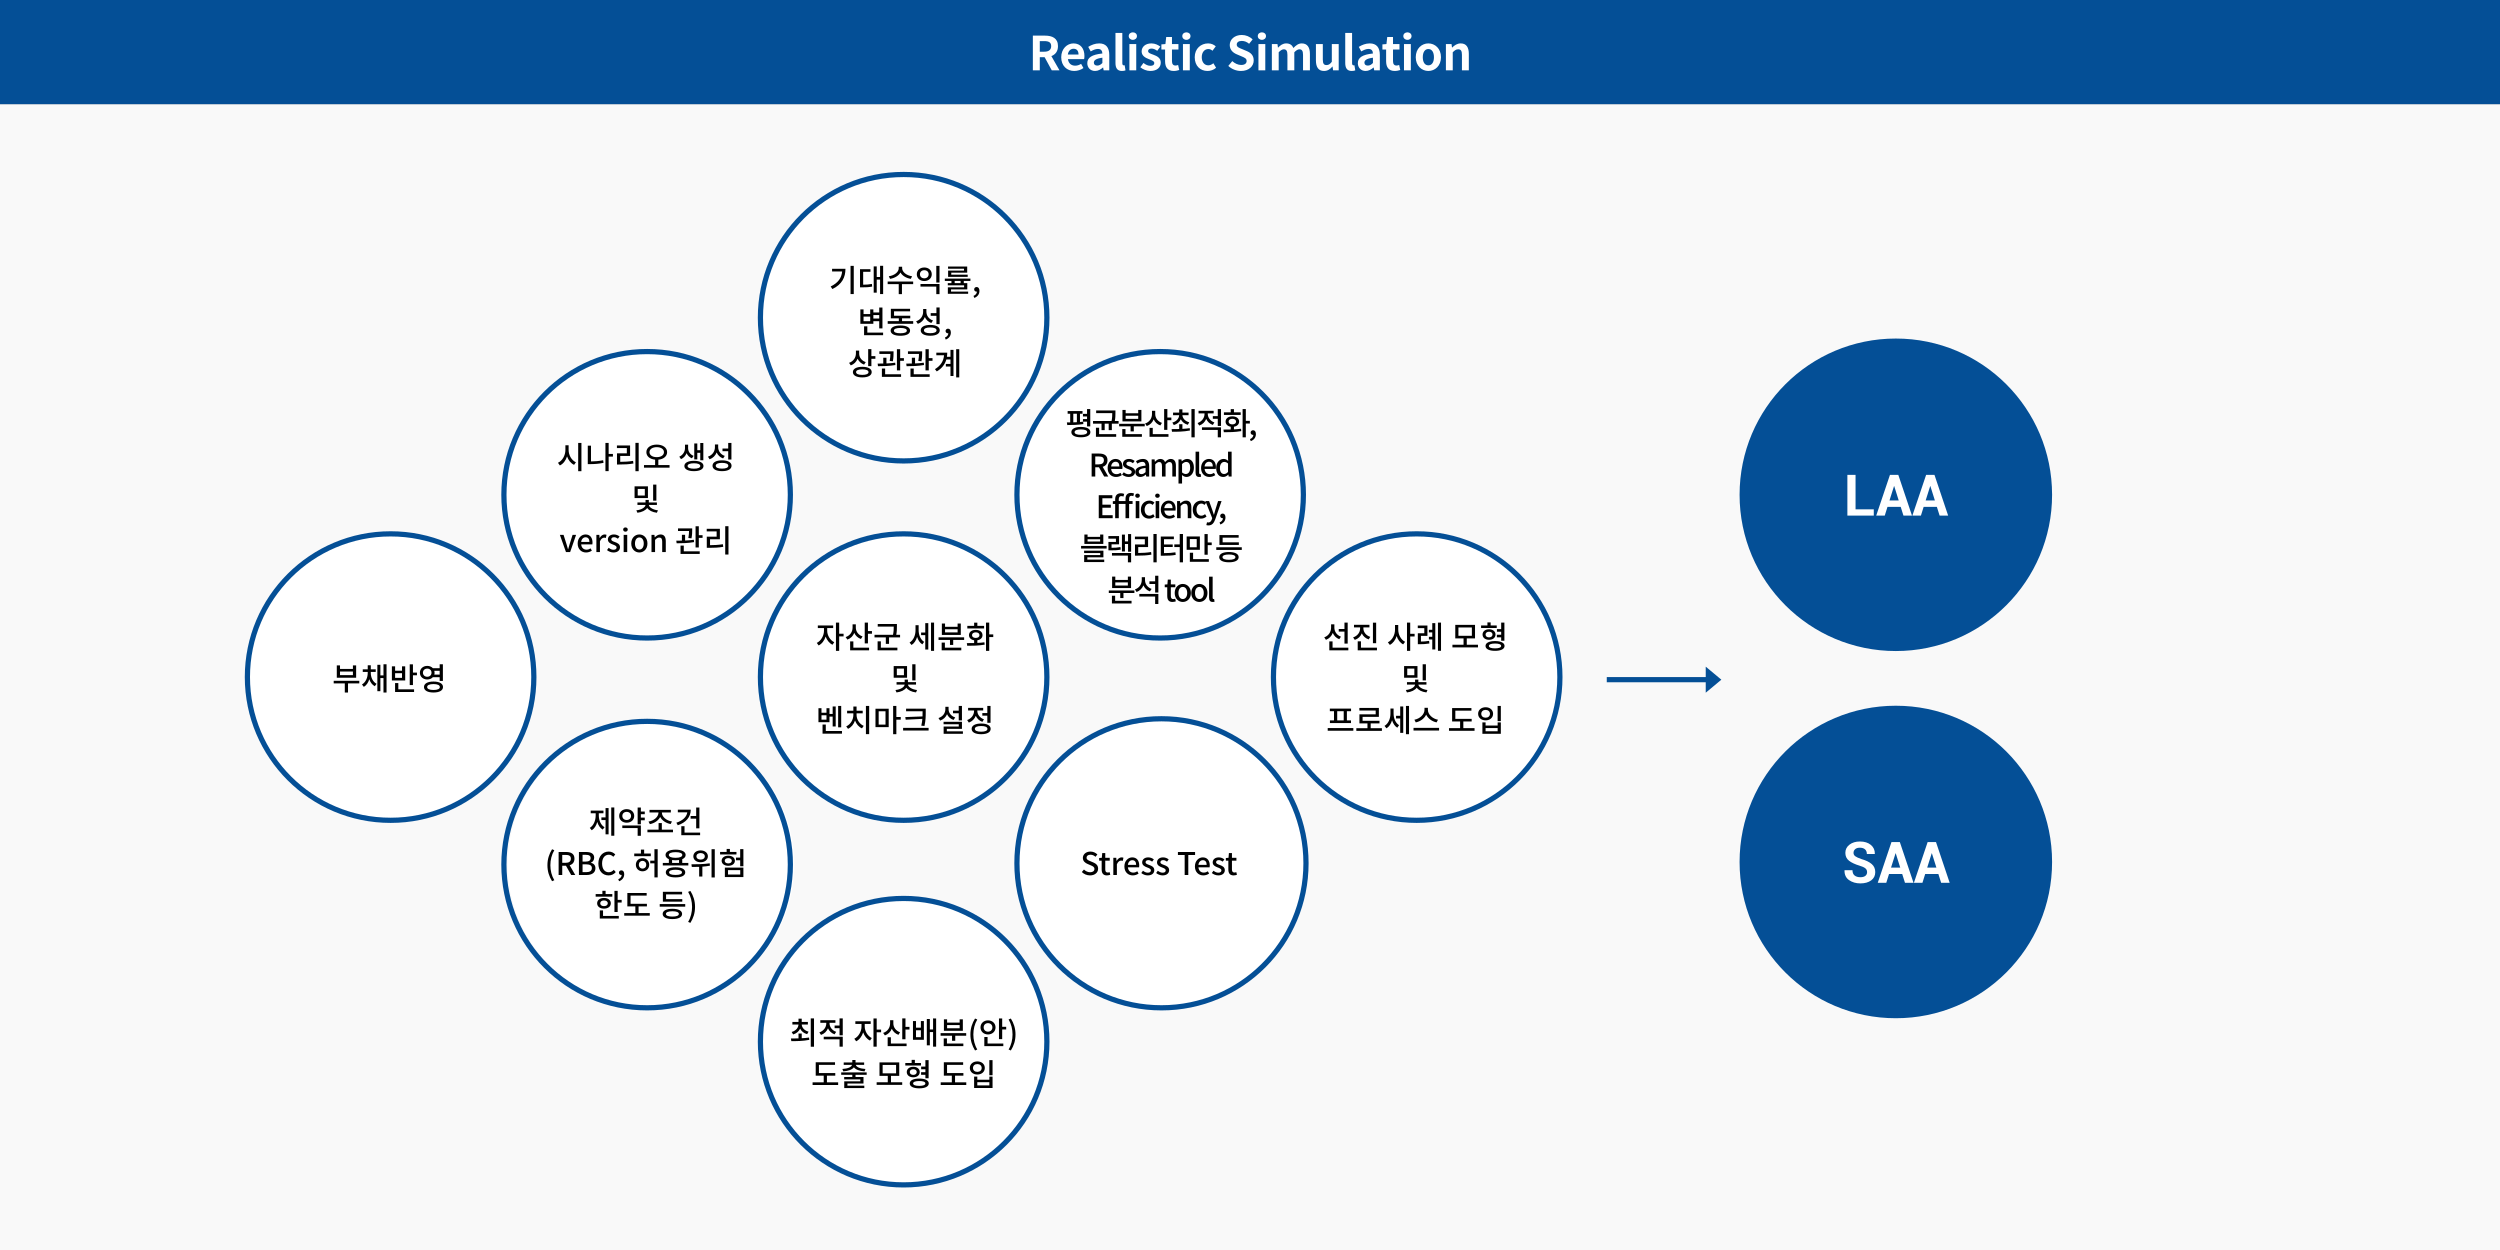
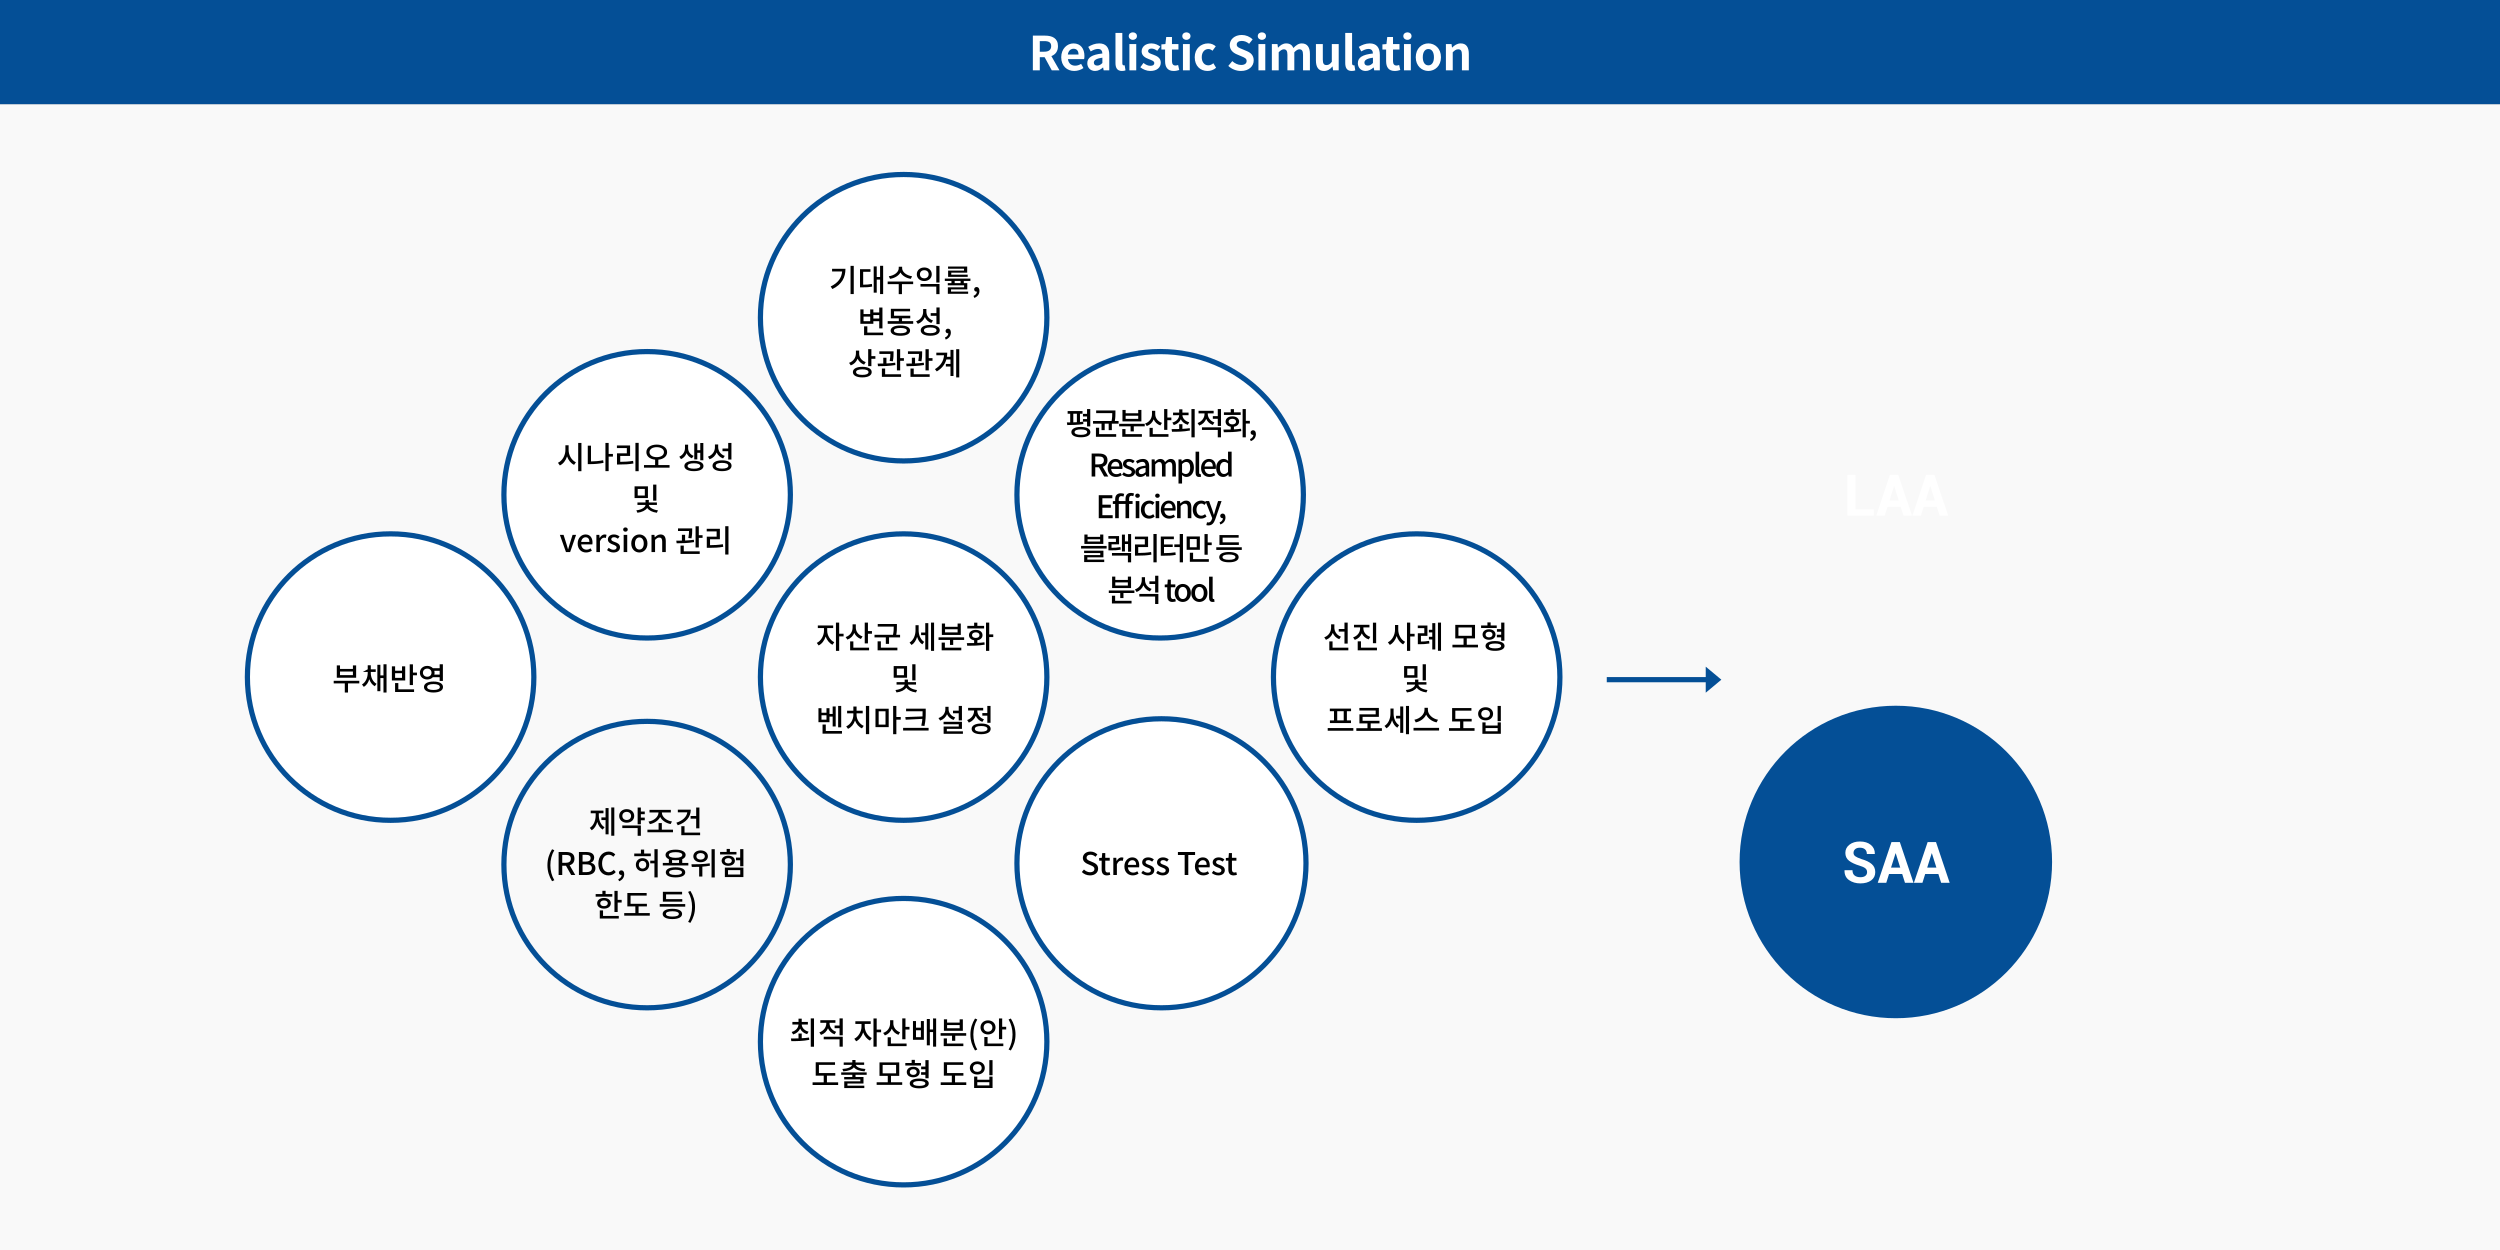
<svg xmlns="http://www.w3.org/2000/svg" width="960px" height="480px" viewBox="0 0 960 480" version="1.1">
  <rect x="0" y="0" width="960" height="480" fill="#808080" stroke="none" />
  <title>B3F8E4EA-6184-40A3-8CCC-C8F019E2FE6B</title>
  <desc>Created with sketchtool.</desc>
  <defs />
  <g id="Page" stroke="none" stroke-width="1" fill="none" fill-rule="evenodd">
    <g id="Web_Sub_02Solution_On_05" transform="translate(-520, -660)">
      <g id="tables" transform="translate(520, 320)">
        <g id="sub02_05_table_02" transform="translate(0, 340)">
          <rect id="Rectangle-11" fill="#F9F9F9" fill-rule="nonzero" x="0" y="40" width="960" height="440" />
          <circle id="Oval-3" fill="#FFFFFF" fill-rule="nonzero" cx="150" cy="260" r="55" />
          <circle id="Oval-3" fill="#FFFFFF" fill-rule="nonzero" cx="347" cy="260" r="55" />
          <circle id="Oval-3" fill="#FFFFFF" fill-rule="nonzero" cx="544" cy="260" r="55" />
          <circle id="Oval-3" fill="#FFFFFF" fill-rule="nonzero" cx="248" cy="190" r="55" />
          <circle id="Oval-3" fill="#FFFFFF" fill-rule="nonzero" cx="445" cy="190" r="55" />
-           <circle id="Oval-3" fill="#FFFFFF" fill-rule="nonzero" cx="250" cy="332" r="55" />
          <circle id="Oval-3" fill="#FFFFFF" fill-rule="nonzero" cx="446" cy="332" r="55" />
          <circle id="Oval-3" fill="#FFFFFF" fill-rule="nonzero" cx="347" cy="122" r="55" />
          <circle id="Oval-3" fill="#FFFFFF" fill-rule="nonzero" cx="347" cy="400" r="55" />
          <path d="M655,262 L617,262 L617,260 L655,260 L655,256 L661,261 L655,266 L655,262 Z" id="Combined-Shape" fill="#044F96" />
          <g id="Circle" transform="translate(668, 130)">
-             <circle id="Oval" fill="#044F96" fill-rule="nonzero" cx="60" cy="60" r="60" />
            <path d="M44.531,65.594 L51.534,65.594 L51.534,68 L41.394,68 L41.394,52.359 L44.531,52.359 L44.531,65.594 Z M61.865,64.627 L56.795,64.627 L55.742,68 L52.466,68 L57.74,52.359 L60.952,52.359 L66.205,68 L62.929,68 L61.865,64.627 Z M57.568,62.167 L61.103,62.167 L59.373,56.656 L59.309,56.656 L57.568,62.167 Z M75.752,64.627 L70.682,64.627 L69.629,68 L66.352,68 L71.627,52.359 L74.839,52.359 L80.092,68 L76.815,68 L75.752,64.627 Z M71.455,62.167 L74.989,62.167 L73.26,56.656 L73.195,56.656 L71.455,62.167 Z" id="LAA" fill="#FFFFFF" />
          </g>
          <g id="Circle" transform="translate(668, 271)">
            <circle id="Oval" fill="#044F96" fill-rule="nonzero" cx="60" cy="60" r="60" />
            <path d="M48.962,63.918 C48.962,63.316 48.752,62.833 48.333,62.468 C47.914,62.103 47.179,61.759 46.126,61.437 C44.321,60.892 42.951,60.251 42.017,59.514 C41.082,58.776 40.615,57.77 40.615,56.495 C40.615,55.213 41.141,54.166 42.194,53.353 C43.247,52.54 44.59,52.134 46.222,52.134 C47.956,52.134 49.35,52.571 50.407,53.444 C51.463,54.318 51.973,55.464 51.937,56.882 L51.916,56.946 L48.876,56.946 C48.876,56.166 48.639,55.566 48.167,55.147 C47.694,54.728 47.032,54.519 46.179,54.519 C45.406,54.519 44.808,54.705 44.386,55.077 C43.963,55.45 43.752,55.926 43.752,56.506 C43.752,57.036 43.981,57.471 44.439,57.811 C44.898,58.151 45.689,58.511 46.813,58.891 C48.532,59.378 49.843,60.013 50.745,60.797 C51.647,61.582 52.098,62.615 52.098,63.896 C52.098,65.236 51.576,66.292 50.53,67.065 C49.485,67.839 48.102,68.226 46.384,68.226 C44.701,68.226 43.256,67.807 42.049,66.969 C40.842,66.131 40.257,64.881 40.293,63.22 L40.314,63.155 L43.354,63.155 C43.354,64.079 43.626,64.759 44.171,65.196 C44.715,65.633 45.453,65.852 46.384,65.852 C47.221,65.852 47.861,65.676 48.301,65.325 C48.742,64.974 48.962,64.505 48.962,63.918 Z M62.451,64.627 L57.38,64.627 L56.328,68 L53.051,68 L58.326,52.359 L61.538,52.359 L66.791,68 L63.514,68 L62.451,64.627 Z M58.154,62.167 L61.688,62.167 L59.959,56.656 L59.894,56.656 L58.154,62.167 Z M76.337,64.627 L71.267,64.627 L70.214,68 L66.938,68 L72.212,52.359 L75.424,52.359 L80.677,68 L77.401,68 L76.337,64.627 Z M72.04,62.167 L75.575,62.167 L73.845,56.656 L73.781,56.656 L72.04,62.167 Z" id="SAA" fill="#FFFFFF" />
          </g>
          <g id="Circles" transform="translate(291, 66)">
            <g id="Circle">
              <path d="M56,110 C85.823,110 110,85.823 110,56 C110,26.177 85.823,2 56,2 C26.177,2 2,26.177 2,56 C2,85.823 26.177,110 56,110 Z M56,112 C25.072,112 0,86.928 0,56 C0,25.072 25.072,0 56,0 C86.928,0 112,25.072 112,56 C112,86.928 86.928,112 56,112 Z" id="Oval-Copy" fill="#044F96" fill-rule="nonzero" />
              <path d="M28.517,37.228 L33.653,37.228 C33.653,40.456 32.357,43.192 28.637,44.992 L27.977,44.008 C30.821,42.64 32.165,40.732 32.381,38.236 L28.517,38.236 L28.517,37.228 Z M35.609,36.088 L36.845,36.088 L36.845,46.924 L35.609,46.924 L35.609,36.088 Z M40.457,38.38 L40.457,43.324 C41.705,43.312 42.689,43.252 43.805,43.024 L43.913,44.044 C42.605,44.296 41.489,44.344 39.965,44.344 L39.245,44.344 L39.245,37.372 L43.253,37.372 L43.253,38.38 L40.457,38.38 Z M46.949,36.076 L48.125,36.076 L48.125,46.912 L46.949,46.912 L46.949,41.368 L45.665,41.368 L45.665,46.384 L44.501,46.384 L44.501,36.304 L45.665,36.304 L45.665,40.36 L46.949,40.36 L46.949,36.076 Z M59.236,40.084 L58.756,41.08 C56.956,40.792 55.48,39.88 54.772,38.632 C54.076,39.892 52.576,40.792 50.776,41.08 L50.296,40.084 C52.504,39.772 54.112,38.44 54.112,37.012 L54.112,36.436 L55.42,36.436 L55.42,37.012 C55.42,38.416 57.052,39.772 59.236,40.084 Z M59.656,42.1 L59.656,43.108 L55.348,43.108 L55.348,46.936 L54.112,46.936 L54.112,43.108 L49.864,43.108 L49.864,42.1 L59.656,42.1 Z M62.464,43.048 L69.772,43.048 L69.772,46.936 L68.536,46.936 L68.536,44.056 L62.464,44.056 L62.464,43.048 Z M68.536,36.088 L69.772,36.088 L69.772,42.496 L68.536,42.496 L68.536,36.088 Z M63.928,36.712 C65.572,36.712 66.796,37.78 66.796,39.316 C66.796,40.852 65.572,41.92 63.928,41.92 C62.272,41.92 61.048,40.852 61.048,39.316 C61.048,37.78 62.272,36.712 63.928,36.712 Z M63.928,37.756 C62.956,37.756 62.26,38.368 62.26,39.316 C62.26,40.264 62.956,40.876 63.928,40.876 C64.888,40.876 65.596,40.264 65.596,39.316 C65.596,38.368 64.888,37.756 63.928,37.756 Z M79.18,37.912 L79.18,37.192 L73.048,37.192 L73.048,36.34 L80.404,36.34 L80.404,38.716 L74.284,38.716 L74.284,39.472 L80.596,39.472 L80.596,40.324 L73.072,40.324 L73.072,37.912 L79.18,37.912 Z M77.86,42.712 L77.86,41.884 L75.592,41.884 L75.592,42.712 L77.86,42.712 Z M81.64,41.884 L79.096,41.884 L79.096,42.712 L80.44,42.712 L80.44,45.136 L74.2,45.136 L74.2,45.964 L80.764,45.964 L80.764,46.828 L72.976,46.828 L72.976,44.332 L79.216,44.332 L79.216,43.564 L72.952,43.564 L72.952,42.712 L74.356,42.712 L74.356,41.884 L71.812,41.884 L71.812,40.972 L81.64,40.972 L81.64,41.884 Z M83.139,48.4 L82.827,47.62 C83.643,47.284 84.123,46.684 84.135,45.976 C84.087,45.988 84.051,45.988 84.003,45.988 C83.511,45.988 83.079,45.676 83.079,45.1 C83.079,44.56 83.511,44.212 84.039,44.212 C84.711,44.212 85.107,44.776 85.107,45.7 C85.107,46.96 84.375,47.932 83.139,48.4 Z M46.625,54.992 L44.369,54.992 L44.369,56.324 L46.625,56.324 L46.625,54.992 Z M43.157,57.332 L43.157,55.568 L40.601,55.568 L40.601,57.332 L43.157,57.332 Z M44.369,57.332 L44.369,58.34 L39.377,58.34 L39.377,52.808 L40.601,52.808 L40.601,54.596 L43.157,54.596 L43.157,52.808 L44.369,52.808 L44.369,53.996 L46.625,53.996 L46.625,52.1 L47.861,52.1 L47.861,60.104 L46.625,60.104 L46.625,57.332 L44.369,57.332 Z M42.053,61.712 L48.113,61.712 L48.113,62.72 L40.805,62.72 L40.805,59.324 L42.053,59.324 L42.053,61.712 Z M54.736,61.976 C56.32,61.976 57.22,61.628 57.22,60.956 C57.22,60.296 56.32,59.936 54.736,59.936 C53.152,59.936 52.264,60.296 52.264,60.956 C52.264,61.628 53.152,61.976 54.736,61.976 Z M54.736,58.988 C57.064,58.988 58.468,59.708 58.468,60.956 C58.468,62.216 57.064,62.936 54.736,62.936 C52.42,62.936 51.004,62.216 51.004,60.956 C51.004,59.708 52.42,58.988 54.736,58.988 Z M55.384,57.32 L59.668,57.32 L59.668,58.328 L49.876,58.328 L49.876,57.32 L54.148,57.32 L54.148,56.24 L51.088,56.24 L51.088,52.568 L58.468,52.568 L58.468,53.552 L52.312,53.552 L52.312,55.244 L58.54,55.244 L58.54,56.24 L55.384,56.24 L55.384,57.32 Z M68.584,58.472 L68.584,55.256 L66.388,55.256 L66.388,54.248 L68.584,54.248 L68.584,52.076 L69.82,52.076 L69.82,58.472 L68.584,58.472 Z M67.276,57.068 L66.616,58.04 C65.452,57.62 64.612,56.804 64.144,55.748 C63.664,56.948 62.752,57.896 61.444,58.364 L60.796,57.368 C62.536,56.78 63.484,55.316 63.484,53.732 L63.484,52.664 L64.732,52.664 L64.732,53.672 C64.732,55.172 65.632,56.528 67.276,57.068 Z M66.208,61.952 C67.744,61.952 68.632,61.556 68.632,60.848 C68.632,60.14 67.744,59.744 66.208,59.744 C64.672,59.744 63.796,60.14 63.796,60.848 C63.796,61.556 64.672,61.952 66.208,61.952 Z M66.208,58.772 C68.476,58.772 69.868,59.54 69.868,60.848 C69.868,62.156 68.476,62.924 66.208,62.924 C63.952,62.924 62.56,62.156 62.56,60.848 C62.56,59.54 63.952,58.772 66.208,58.772 Z M72.16,64.4 L71.848,63.62 C72.664,63.284 73.144,62.684 73.156,61.976 C73.108,61.988 73.072,61.988 73.024,61.988 C72.532,61.988 72.1,61.676 72.1,61.1 C72.1,60.56 72.532,60.212 73.06,60.212 C73.732,60.212 74.128,60.776 74.128,61.7 C74.128,62.96 73.396,63.932 72.16,64.4 Z M41.453,73.044 L40.805,74.016 C39.641,73.596 38.777,72.768 38.321,71.748 C37.841,72.924 36.953,73.86 35.705,74.316 L35.045,73.332 C36.749,72.744 37.673,71.268 37.673,69.708 L37.673,68.64 L38.921,68.64 L38.921,69.804 C38.921,71.196 39.845,72.516 41.453,73.044 Z M40.121,77.952 C41.633,77.952 42.509,77.58 42.509,76.884 C42.509,76.212 41.633,75.828 40.121,75.828 C38.609,75.828 37.733,76.212 37.733,76.884 C37.733,77.58 38.609,77.952 40.121,77.952 Z M40.121,74.856 C42.365,74.856 43.733,75.612 43.733,76.884 C43.733,78.168 42.365,78.924 40.121,78.924 C37.889,78.924 36.509,78.168 36.509,76.884 C36.509,75.612 37.889,74.856 40.121,74.856 Z M43.613,70.764 L45.149,70.764 L45.149,71.784 L43.613,71.784 L43.613,74.592 L42.377,74.592 L42.377,68.076 L43.613,68.076 L43.613,70.764 Z M51.856,72.732 L50.644,72.6 C50.86,71.436 50.896,70.584 50.908,69.912 L46.672,69.912 L46.672,68.904 L52.12,68.904 L52.12,69.528 C52.12,70.26 52.12,71.328 51.856,72.732 Z M52.756,73.272 L52.84,74.172 C50.584,74.568 48.028,74.628 46.144,74.628 L46.012,73.62 C46.66,73.62 47.404,73.62 48.172,73.596 L48.172,71.376 L49.396,71.376 L49.396,73.56 C50.524,73.512 51.688,73.44 52.756,73.272 Z M48.892,75.504 L48.892,77.712 L55.012,77.712 L55.012,78.72 L47.644,78.72 L47.644,75.504 L48.892,75.504 Z M54.664,71.52 L56.104,71.52 L56.104,72.54 L54.664,72.54 L54.664,76.224 L53.416,76.224 L53.416,68.088 L54.664,68.088 L54.664,71.52 Z M62.836,72.732 L61.624,72.6 C61.84,71.436 61.876,70.584 61.888,69.912 L57.652,69.912 L57.652,68.904 L63.1,68.904 L63.1,69.528 C63.1,70.26 63.1,71.328 62.836,72.732 Z M63.736,73.272 L63.82,74.172 C61.564,74.568 59.008,74.628 57.124,74.628 L56.992,73.62 C57.64,73.62 58.384,73.62 59.152,73.596 L59.152,71.376 L60.376,71.376 L60.376,73.56 C61.504,73.512 62.668,73.44 63.736,73.272 Z M59.872,75.504 L59.872,77.712 L65.992,77.712 L65.992,78.72 L58.624,78.72 L58.624,75.504 L59.872,75.504 Z M65.644,71.52 L67.084,71.52 L67.084,72.54 L65.644,72.54 L65.644,76.224 L64.396,76.224 L64.396,68.088 L65.644,68.088 L65.644,71.52 Z M73.984,71.016 L73.984,68.352 L75.136,68.352 L75.136,78.396 L73.984,78.396 L73.984,74.748 L72.208,74.748 L72.208,73.74 L73.984,73.74 L73.984,72.024 L72.4,72.024 C71.896,73.848 70.756,75.42 68.728,76.632 L68.02,75.756 C70.252,74.4 71.332,72.636 71.512,70.416 L68.548,70.416 L68.548,69.42 L72.736,69.42 C72.736,69.972 72.7,70.512 72.616,71.016 L73.984,71.016 Z M76.168,68.088 L77.356,68.088 L77.356,78.924 L76.168,78.924 L76.168,68.088 Z" id="기대수익률,-변동성,-상관관계" fill="#000000" />
            </g>
          </g>
          <g id="Circles" transform="translate(96, 136)">
            <g id="Circle" transform="translate(0, 70)">
              <path d="M54,108 C83.823,108 108,83.823 108,54 C108,24.177 83.823,0 54,0 C24.177,0 0,24.177 0,54 C0,83.823 24.177,108 54,108 Z M54,110 C23.072,110 -2,84.928 -2,54 C-2,23.072 23.072,-2 54,-2 C84.928,-2 110,23.072 110,54 C110,84.928 84.928,110 54,110 Z" id="Oval" fill="#044F96" fill-rule="nonzero" />
-               <path d="M39.521,53.252 L39.521,51.872 L34.565,51.872 L34.565,53.252 L39.521,53.252 Z M40.757,49.508 L40.757,54.248 L33.329,54.248 L33.329,49.508 L34.565,49.508 L34.565,50.876 L39.521,50.876 L39.521,49.508 L40.757,49.508 Z M41.969,55.424 L41.969,56.42 L37.637,56.42 L37.637,59.936 L36.401,59.936 L36.401,56.42 L32.141,56.42 L32.141,55.424 L41.969,55.424 Z M46.384,52.028 L46.384,52.4 C46.384,54.08 47.116,55.796 48.604,56.588 L47.92,57.512 C46.9,56.972 46.204,55.976 45.808,54.812 C45.424,56.072 44.74,57.164 43.708,57.764 L43,56.84 C44.476,55.964 45.208,54.116 45.208,52.4 L45.208,52.028 L43.3,52.028 L43.3,51.02 L45.208,51.02 L45.208,49.46 L46.384,49.46 L46.384,51.02 L48.28,51.02 L48.28,52.028 L46.384,52.028 Z M51.256,49.088 L52.432,49.088 L52.432,59.924 L51.256,59.924 L51.256,54.38 L50.068,54.38 L50.068,59.42 L48.904,59.42 L48.904,49.292 L50.068,49.292 L50.068,53.36 L51.256,53.36 L51.256,49.088 Z M58.372,54.308 L58.372,52.52 L55.72,52.52 L55.72,54.308 L58.372,54.308 Z M59.596,49.868 L59.596,55.304 L54.484,55.304 L54.484,49.868 L55.72,49.868 L55.72,51.56 L58.372,51.56 L58.372,49.868 L59.596,49.868 Z M56.956,56.288 L56.956,58.712 L63.004,58.712 L63.004,59.72 L55.708,59.72 L55.708,56.288 L56.956,56.288 Z M62.572,52.28 L64.108,52.28 L64.108,53.3 L62.572,53.3 L62.572,57.056 L61.336,57.056 L61.336,49.1 L62.572,49.1 L62.572,52.28 Z M66.412,52.316 C66.412,53.252 67.108,53.876 68.068,53.876 C69.004,53.876 69.7,53.252 69.7,52.316 C69.7,51.368 69.004,50.744 68.068,50.744 C67.108,50.744 66.412,51.368 66.412,52.316 Z M72.832,51.584 L70.78,51.584 C70.84,51.812 70.876,52.052 70.876,52.316 C70.876,52.58 70.84,52.82 70.768,53.048 L72.832,53.048 L72.832,51.584 Z M72.832,54.044 L70.216,54.044 C69.712,54.596 68.944,54.92 68.068,54.92 C66.448,54.92 65.236,53.84 65.236,52.316 C65.236,50.78 66.448,49.7 68.068,49.7 C68.956,49.7 69.712,50.036 70.216,50.576 L72.832,50.576 L72.832,49.076 L74.068,49.076 L74.068,55.472 L72.832,55.472 L72.832,54.044 Z M70.456,58.952 C72.004,58.952 72.892,58.556 72.892,57.812 C72.892,57.092 72.004,56.684 70.456,56.684 C68.92,56.684 68.02,57.092 68.02,57.812 C68.02,58.556 68.92,58.952 70.456,58.952 Z M70.456,55.712 C72.712,55.712 74.116,56.492 74.116,57.812 C74.116,59.144 72.712,59.924 70.456,59.924 C68.2,59.924 66.808,59.144 66.808,57.812 C66.808,56.492 68.2,55.712 70.456,55.712 Z" id="부채반영" fill="#000000" />
+               <path d="M39.521,53.252 L39.521,51.872 L34.565,51.872 L34.565,53.252 L39.521,53.252 Z M40.757,49.508 L40.757,54.248 L33.329,54.248 L33.329,49.508 L34.565,49.508 L34.565,50.876 L39.521,50.876 L39.521,49.508 L40.757,49.508 Z M41.969,55.424 L41.969,56.42 L37.637,56.42 L37.637,59.936 L36.401,59.936 L36.401,56.42 L32.141,56.42 L32.141,55.424 L41.969,55.424 Z M46.384,52.028 L46.384,52.4 C46.384,54.08 47.116,55.796 48.604,56.588 L47.92,57.512 C46.9,56.972 46.204,55.976 45.808,54.812 C45.424,56.072 44.74,57.164 43.708,57.764 L43,56.84 C44.476,55.964 45.208,54.116 45.208,52.4 L45.208,52.028 L43.3,52.028 L45.208,51.02 L45.208,49.46 L46.384,49.46 L46.384,51.02 L48.28,51.02 L48.28,52.028 L46.384,52.028 Z M51.256,49.088 L52.432,49.088 L52.432,59.924 L51.256,59.924 L51.256,54.38 L50.068,54.38 L50.068,59.42 L48.904,59.42 L48.904,49.292 L50.068,49.292 L50.068,53.36 L51.256,53.36 L51.256,49.088 Z M58.372,54.308 L58.372,52.52 L55.72,52.52 L55.72,54.308 L58.372,54.308 Z M59.596,49.868 L59.596,55.304 L54.484,55.304 L54.484,49.868 L55.72,49.868 L55.72,51.56 L58.372,51.56 L58.372,49.868 L59.596,49.868 Z M56.956,56.288 L56.956,58.712 L63.004,58.712 L63.004,59.72 L55.708,59.72 L55.708,56.288 L56.956,56.288 Z M62.572,52.28 L64.108,52.28 L64.108,53.3 L62.572,53.3 L62.572,57.056 L61.336,57.056 L61.336,49.1 L62.572,49.1 L62.572,52.28 Z M66.412,52.316 C66.412,53.252 67.108,53.876 68.068,53.876 C69.004,53.876 69.7,53.252 69.7,52.316 C69.7,51.368 69.004,50.744 68.068,50.744 C67.108,50.744 66.412,51.368 66.412,52.316 Z M72.832,51.584 L70.78,51.584 C70.84,51.812 70.876,52.052 70.876,52.316 C70.876,52.58 70.84,52.82 70.768,53.048 L72.832,53.048 L72.832,51.584 Z M72.832,54.044 L70.216,54.044 C69.712,54.596 68.944,54.92 68.068,54.92 C66.448,54.92 65.236,53.84 65.236,52.316 C65.236,50.78 66.448,49.7 68.068,49.7 C68.956,49.7 69.712,50.036 70.216,50.576 L72.832,50.576 L72.832,49.076 L74.068,49.076 L74.068,55.472 L72.832,55.472 L72.832,54.044 Z M70.456,58.952 C72.004,58.952 72.892,58.556 72.892,57.812 C72.892,57.092 72.004,56.684 70.456,56.684 C68.92,56.684 68.02,57.092 68.02,57.812 C68.02,58.556 68.92,58.952 70.456,58.952 Z M70.456,55.712 C72.712,55.712 74.116,56.492 74.116,57.812 C74.116,59.144 72.712,59.924 70.456,59.924 C68.2,59.924 66.808,59.144 66.808,57.812 C66.808,56.492 68.2,55.712 70.456,55.712 Z" id="부채반영" fill="#000000" />
            </g>
            <g id="Circle" transform="translate(98.5, 0)">
              <path d="M54,108 C83.823,108 108,83.823 108,54 C108,24.177 83.823,0 54,0 C24.177,0 0,24.177 0,54 C0,83.823 24.177,108 54,108 Z M54,110 C23.072,110 -2,84.928 -2,54 C-2,23.072 23.072,-2 54,-2 C84.928,-2 110,23.072 110,54 C110,84.928 84.928,110 54,110 Z" id="Oval-Copy-4" fill="#044F96" fill-rule="nonzero" />
              <path d="M23.849,34.988 L23.849,36.764 C23.849,38.756 24.953,40.748 26.657,41.516 L25.937,42.5 C24.689,41.912 23.741,40.712 23.249,39.248 C22.757,40.82 21.797,42.104 20.489,42.74 L19.757,41.708 C21.485,40.928 22.613,38.852 22.613,36.764 L22.613,34.988 L23.849,34.988 Z M27.521,34.076 L28.769,34.076 L28.769,44.948 L27.521,44.948 L27.521,34.076 Z M32.441,35.144 L32.441,41.192 C33.905,41.18 35.465,41.06 37.109,40.724 L37.253,41.744 C35.417,42.104 33.737,42.224 32.105,42.224 L31.205,42.224 L31.205,35.144 L32.441,35.144 Z M40.865,38.312 L40.865,39.332 L39.221,39.332 L39.221,44.924 L37.985,44.924 L37.985,34.088 L39.221,34.088 L39.221,38.312 L40.865,38.312 Z M43.672,39.068 L43.672,41.348 C45.388,41.336 46.888,41.252 48.604,40.976 L48.736,41.984 C46.876,42.308 45.256,42.368 43.348,42.368 L42.424,42.368 L42.424,38.072 L46.204,38.072 L46.204,36.056 L42.4,36.056 L42.4,35.048 L47.452,35.048 L47.452,39.068 L43.672,39.068 Z M49.504,34.064 L50.752,34.064 L50.752,44.948 L49.504,44.948 L49.504,34.064 Z M54.904,37.628 C54.904,38.804 56.068,39.548 57.688,39.548 C59.296,39.548 60.46,38.804 60.46,37.628 C60.46,36.452 59.296,35.708 57.688,35.708 C56.068,35.708 54.904,36.452 54.904,37.628 Z M58.3,42.584 L62.608,42.584 L62.608,43.592 L52.792,43.592 L52.792,42.584 L57.064,42.584 L57.064,40.508 C55.084,40.328 53.704,39.236 53.704,37.628 C53.704,35.864 55.384,34.724 57.688,34.724 C59.98,34.724 61.672,35.864 61.672,37.628 C61.672,39.236 60.28,40.34 58.3,40.52 L58.3,42.584 Z M73.264,37.88 L73.264,40.4 L72.1,40.4 L72.1,34.292 L73.264,34.292 L73.264,36.872 L74.404,36.872 L74.404,34.1 L75.58,34.1 L75.58,40.748 L74.404,40.748 L74.404,37.88 L73.264,37.88 Z M71.848,39.056 L71.188,39.98 C70.228,39.608 69.556,38.888 69.148,38.024 C68.752,39.02 68.044,39.86 67,40.316 L66.352,39.368 C67.804,38.708 68.536,37.352 68.536,36.116 L68.536,34.748 L69.736,34.748 L69.736,36.116 C69.736,37.316 70.444,38.504 71.848,39.056 Z M71.968,43.976 C73.492,43.976 74.404,43.604 74.404,42.944 C74.404,42.272 73.492,41.9 71.968,41.9 C70.444,41.9 69.532,42.272 69.532,42.944 C69.532,43.604 70.444,43.976 71.968,43.976 Z M71.968,40.952 C74.224,40.952 75.64,41.696 75.64,42.944 C75.64,44.18 74.224,44.924 71.968,44.924 C69.712,44.924 68.296,44.18 68.296,42.944 C68.296,41.696 69.712,40.952 71.968,40.952 Z M85.131,40.472 L85.131,37.256 L82.935,37.256 L82.935,36.248 L85.131,36.248 L85.131,34.076 L86.367,34.076 L86.367,40.472 L85.131,40.472 Z M83.823,39.068 L83.163,40.04 C81.999,39.62 81.159,38.804 80.691,37.748 C80.211,38.948 79.299,39.896 77.991,40.364 L77.343,39.368 C79.083,38.78 80.031,37.316 80.031,35.732 L80.031,34.664 L81.279,34.664 L81.279,35.672 C81.279,37.172 82.179,38.528 83.823,39.068 Z M82.755,43.952 C84.291,43.952 85.179,43.556 85.179,42.848 C85.179,42.14 84.291,41.744 82.755,41.744 C81.219,41.744 80.343,42.14 80.343,42.848 C80.343,43.556 81.219,43.952 82.755,43.952 Z M82.755,40.772 C85.023,40.772 86.415,41.54 86.415,42.848 C86.415,44.156 85.023,44.924 82.755,44.924 C80.499,44.924 79.107,44.156 79.107,42.848 C79.107,41.54 80.499,40.772 82.755,40.772 Z M57.55,50.076 L57.55,56.268 L56.302,56.268 L56.302,50.076 L57.55,50.076 Z M53.11,54.276 L53.11,51.744 L50.386,51.744 L50.386,54.276 L53.11,54.276 Z M54.31,50.76 L54.31,55.26 L49.174,55.26 L49.174,50.76 L54.31,50.76 Z M57.754,57.888 L54.658,57.888 C54.754,58.776 56.146,59.748 58.15,59.964 L57.742,60.9 C56.026,60.696 54.682,60 54.022,59.064 C53.362,60.012 51.994,60.696 50.266,60.9 L49.858,59.964 C51.886,59.76 53.29,58.812 53.386,57.888 L50.278,57.888 L50.278,56.94 L53.386,56.94 L53.386,55.968 L54.646,55.968 L54.646,56.94 L57.754,56.94 L57.754,57.888 Z M22.835,76 L20.495,69.4 L21.912,69.4 L23.04,72.952 C23.22,73.6 23.424,74.272 23.616,74.92 L23.663,74.92 C23.855,74.272 24.059,73.6 24.239,72.952 L25.367,69.4 L26.712,69.4 L24.431,76 L22.835,76 Z M30.539,76.156 C28.751,76.156 27.323,74.884 27.323,72.712 C27.323,70.564 28.787,69.232 30.335,69.232 C32.087,69.232 33.023,70.492 33.023,72.364 C33.023,72.628 32.999,72.904 32.963,73.06 L28.679,73.06 C28.787,74.32 29.579,75.076 30.719,75.076 C31.307,75.076 31.811,74.896 32.291,74.584 L32.771,75.46 C32.159,75.868 31.403,76.156 30.539,76.156 Z M28.667,72.112 L31.835,72.112 C31.835,70.972 31.319,70.312 30.359,70.312 C29.531,70.312 28.799,70.948 28.667,72.112 Z M34.511,76 L34.511,69.4 L35.639,69.4 L35.747,70.588 L35.783,70.588 C36.251,69.736 36.947,69.232 37.655,69.232 C37.979,69.232 38.195,69.28 38.399,69.376 L38.147,70.576 C37.919,70.504 37.751,70.468 37.487,70.468 C36.947,70.468 36.299,70.84 35.879,71.884 L35.879,76 L34.511,76 Z M41.075,76.156 C40.163,76.156 39.227,75.772 38.591,75.244 L39.239,74.356 C39.827,74.824 40.403,75.112 41.111,75.112 C41.903,75.112 42.275,74.728 42.275,74.224 C42.275,73.624 41.531,73.36 40.811,73.084 C39.935,72.748 38.927,72.28 38.927,71.164 C38.927,70.06 39.815,69.232 41.267,69.232 C42.155,69.232 42.875,69.592 43.415,70.012 L42.767,70.864 C42.311,70.528 41.843,70.288 41.291,70.288 C40.571,70.288 40.235,70.648 40.235,71.104 C40.235,71.668 40.919,71.884 41.639,72.148 C42.563,72.496 43.583,72.904 43.583,74.152 C43.583,75.256 42.707,76.156 41.075,76.156 Z M44.986,76 L44.986,69.4 L46.354,69.4 L46.354,76 L44.986,76 Z M45.67,68.164 C45.166,68.164 44.794,67.828 44.794,67.348 C44.794,66.856 45.166,66.532 45.67,66.532 C46.174,66.532 46.558,66.856 46.558,67.348 C46.558,67.828 46.174,68.164 45.67,68.164 Z M51.01,76.156 C49.378,76.156 47.902,74.896 47.902,72.712 C47.902,70.504 49.378,69.232 51.01,69.232 C52.642,69.232 54.118,70.504 54.118,72.712 C54.118,74.896 52.642,76.156 51.01,76.156 Z M51.01,75.028 C52.054,75.028 52.702,74.104 52.702,72.712 C52.702,71.308 52.054,70.372 51.01,70.372 C49.978,70.372 49.33,71.308 49.33,72.712 C49.33,74.104 49.978,75.028 51.01,75.028 Z M55.678,76 L55.678,69.4 L56.806,69.4 L56.914,70.312 L56.95,70.312 C57.562,69.724 58.234,69.232 59.134,69.232 C60.538,69.232 61.162,70.168 61.162,71.848 L61.162,76 L59.782,76 L59.782,72.016 C59.782,70.876 59.446,70.42 58.666,70.42 C58.054,70.42 57.634,70.732 57.046,71.32 L57.046,76 L55.678,76 Z M71.037,70.732 L69.825,70.6 C70.041,69.436 70.077,68.584 70.089,67.912 L65.853,67.912 L65.853,66.904 L71.301,66.904 L71.301,67.528 C71.301,68.26 71.301,69.328 71.037,70.732 Z M71.937,71.272 L72.021,72.172 C69.765,72.568 67.209,72.628 65.325,72.628 L65.193,71.62 C65.841,71.62 66.585,71.62 67.353,71.596 L67.353,69.376 L68.577,69.376 L68.577,71.56 C69.705,71.512 70.869,71.44 71.937,71.272 Z M68.073,73.504 L68.073,75.712 L74.193,75.712 L74.193,76.72 L66.825,76.72 L66.825,73.504 L68.073,73.504 Z M73.845,69.52 L75.285,69.52 L75.285,70.54 L73.845,70.54 L73.845,74.224 L72.597,74.224 L72.597,66.088 L73.845,66.088 L73.845,69.52 Z M78.153,71.068 L78.153,73.348 C79.869,73.336 81.369,73.252 83.085,72.976 L83.217,73.984 C81.357,74.308 79.737,74.368 77.829,74.368 L76.905,74.368 L76.905,70.072 L80.685,70.072 L80.685,68.056 L76.881,68.056 L76.881,67.048 L81.933,67.048 L81.933,71.068 L78.153,71.068 Z M83.985,66.064 L85.233,66.064 L85.233,76.948 L83.985,76.948 L83.985,66.064 Z" id="시나리오-생성-및-version-관리" fill="#000000" />
            </g>
            <g id="Circle" transform="translate(295.5, 0)">
              <path d="M54,108 C83.823,108 108,83.823 108,54 C108,24.177 83.823,0 54,0 C24.177,0 0,24.177 0,54 C0,83.823 24.177,108 54,108 Z M54,110 C23.072,110 -2,84.928 -2,54 C-2,23.072 23.072,-2 54,-2 C84.928,-2 110,23.072 110,54 C110,84.928 84.928,110 54,110 Z" id="Oval-Copy-3" fill="#044F96" fill-rule="nonzero" />
              <path d="M25.924,27.748 L25.924,25.912 L24.352,25.912 L24.352,24.916 L25.924,24.916 L25.924,23.932 L24.352,23.932 L24.352,22.936 L25.924,22.936 L25.924,21.088 L27.16,21.088 L27.16,27.748 L25.924,27.748 Z M20.644,22.864 L20.644,26.176 C21.1,26.164 21.556,26.152 22.024,26.128 L22.024,22.864 L20.644,22.864 Z M24.436,25.936 L24.508,26.836 C22.468,27.184 20.068,27.22 18.328,27.22 L18.184,26.2 L19.456,26.2 L19.456,22.864 L18.472,22.864 L18.472,21.856 L24.184,21.856 L24.184,22.864 L23.212,22.864 L23.212,26.044 C23.632,26.032 24.04,25.984 24.436,25.936 Z M23.548,30.976 C25.096,30.976 25.972,30.604 25.972,29.944 C25.972,29.26 25.096,28.9 23.548,28.9 C22,28.9 21.136,29.26 21.136,29.944 C21.136,30.604 22,30.976 23.548,30.976 Z M23.548,27.94 C25.816,27.94 27.208,28.672 27.208,29.944 C27.208,31.192 25.816,31.924 23.548,31.924 C21.28,31.924 19.9,31.192 19.9,29.944 C19.9,28.672 21.28,27.94 23.548,27.94 Z M30.564,28.24 L30.564,30.712 L37.116,30.712 L37.116,31.72 L29.34,31.72 L29.34,28.24 L30.564,28.24 Z M36.588,25.672 L38.04,25.672 L38.04,26.68 L35.448,26.68 L35.448,29.176 L34.236,29.176 L34.236,26.68 L32.7,26.68 L32.7,29.176 L31.488,29.176 L31.488,26.68 L28.224,26.68 L28.224,25.672 L35.352,25.672 C35.592,24.424 35.604,23.488 35.604,22.636 L29.424,22.636 L29.424,21.628 L36.828,21.628 L36.828,22.504 C36.828,23.38 36.828,24.388 36.588,25.672 Z M45.572,24.844 L45.572,23.632 L40.748,23.632 L40.748,24.844 L45.572,24.844 Z M46.796,21.424 L46.796,25.816 L39.524,25.816 L39.524,21.424 L40.748,21.424 L40.748,22.684 L45.572,22.684 L45.572,21.424 L46.796,21.424 Z M40.688,28.756 L40.688,30.712 L46.988,30.712 L46.988,31.72 L39.452,31.72 L39.452,28.756 L40.688,28.756 Z M38.252,26.728 L48.08,26.728 L48.08,27.724 L43.88,27.724 L43.88,29.656 L42.644,29.656 L42.644,27.724 L38.252,27.724 L38.252,26.728 Z M54.688,26.392 L54.064,27.376 C52.864,26.956 51.988,26.092 51.508,25.036 C51.04,26.224 50.14,27.148 48.868,27.604 L48.196,26.644 C49.936,26.056 50.86,24.592 50.86,23.008 L50.86,21.748 L52.108,21.748 L52.108,23.02 C52.108,24.46 53.044,25.828 54.688,26.392 Z M51.16,28.3 L51.16,30.712 L57.196,30.712 L57.196,31.72 L49.924,31.72 L49.924,28.3 L51.16,28.3 Z M56.764,24.328 L58.3,24.328 L58.3,25.348 L56.764,25.348 L56.764,29.068 L55.528,29.068 L55.528,21.076 L56.764,21.076 L56.764,24.328 Z M59.244,27.232 L58.68,26.272 C60.288,25.828 61.236,24.7 61.296,23.428 L58.956,23.428 L58.956,22.432 L61.308,22.432 L61.308,21.172 L62.544,21.172 L62.544,22.432 L64.908,22.432 L64.908,23.428 L62.544,23.428 C62.616,24.652 63.576,25.732 65.172,26.164 L64.62,27.124 C63.348,26.764 62.412,25.996 61.932,25 C61.464,26.044 60.528,26.848 59.244,27.232 Z M62.544,26.884 L62.544,28.684 C63.492,28.636 64.452,28.552 65.352,28.408 L65.448,29.308 C63.06,29.788 60.468,29.8 58.548,29.8 L58.392,28.78 C59.244,28.78 60.264,28.78 61.308,28.744 L61.308,26.884 L62.544,26.884 Z M66.012,21.076 L67.26,21.076 L67.26,31.948 L66.012,31.948 L66.012,21.076 Z M74.828,26.224 L74.216,27.184 C73.016,26.764 72.152,25.912 71.684,24.868 C71.204,26.032 70.292,26.968 69.008,27.412 L68.372,26.44 C70.052,25.864 71.036,24.436 71.036,22.972 L71.036,22.756 L68.744,22.756 L68.744,21.76 L74.54,21.76 L74.54,22.756 L72.284,22.756 L72.284,22.96 C72.284,24.304 73.208,25.66 74.828,26.224 Z M70.052,29.092 L70.052,28.096 L77.36,28.096 L77.36,31.924 L76.124,31.924 L76.124,29.092 L70.052,29.092 Z M76.124,21.076 L77.36,21.076 L77.36,27.556 L76.124,27.556 L76.124,24.82 L74.228,24.82 L74.228,23.8 L76.124,23.8 L76.124,21.076 Z M84.928,22.336 L84.928,23.332 L78.484,23.332 L78.484,22.336 L81.1,22.336 L81.1,21.112 L82.336,21.112 L82.336,22.336 L84.928,22.336 Z M80.284,25.9 C80.284,26.56 80.872,26.968 81.724,26.968 C82.576,26.968 83.152,26.56 83.152,25.9 C83.152,25.228 82.576,24.82 81.724,24.82 C80.872,24.82 80.284,25.228 80.284,25.9 Z M82.336,27.868 L82.336,28.876 C83.26,28.828 84.184,28.768 85.048,28.636 L85.144,29.548 C82.828,29.956 80.32,29.98 78.46,29.98 L78.292,28.96 C79.12,28.96 80.092,28.96 81.1,28.924 L81.1,27.868 C79.9,27.664 79.12,26.932 79.12,25.9 C79.12,24.676 80.176,23.872 81.724,23.872 C83.26,23.872 84.316,24.676 84.316,25.9 C84.316,26.932 83.536,27.676 82.336,27.868 Z M88.444,25.612 L88.444,26.632 L86.896,26.632 L86.896,31.924 L85.66,31.924 L85.66,21.076 L86.896,21.076 L86.896,25.612 L88.444,25.612 Z M88.8,33.4 L88.488,32.62 C89.304,32.284 89.784,31.684 89.796,30.976 C89.748,30.988 89.712,30.988 89.664,30.988 C89.172,30.988 88.74,30.676 88.74,30.1 C88.74,29.56 89.172,29.212 89.7,29.212 C90.372,29.212 90.768,29.776 90.768,30.7 C90.768,31.96 90.036,32.932 88.8,33.4 Z M29.082,39.284 L29.082,42.32 L30.414,42.32 C31.698,42.32 32.394,41.792 32.394,40.724 C32.394,39.656 31.698,39.284 30.414,39.284 L29.082,39.284 Z M34.086,47 L32.514,47 L30.51,43.436 L29.082,43.436 L29.082,47 L27.69,47 L27.69,38.168 L30.582,38.168 C32.406,38.168 33.774,38.816 33.774,40.724 C33.774,42.092 33.042,42.908 31.926,43.256 L34.086,47 Z M37.046,47.156 C35.258,47.156 33.83,45.884 33.83,43.712 C33.83,41.564 35.294,40.232 36.842,40.232 C38.594,40.232 39.53,41.492 39.53,43.364 C39.53,43.628 39.506,43.904 39.47,44.06 L35.186,44.06 C35.294,45.32 36.086,46.076 37.226,46.076 C37.814,46.076 38.318,45.896 38.798,45.584 L39.278,46.46 C38.666,46.868 37.91,47.156 37.046,47.156 Z M35.174,43.112 L38.342,43.112 C38.342,41.972 37.826,41.312 36.866,41.312 C36.038,41.312 35.306,41.948 35.174,43.112 Z M41.866,47.156 C40.954,47.156 40.018,46.772 39.382,46.244 L40.03,45.356 C40.618,45.824 41.194,46.112 41.902,46.112 C42.694,46.112 43.066,45.728 43.066,45.224 C43.066,44.624 42.322,44.36 41.602,44.084 C40.726,43.748 39.718,43.28 39.718,42.164 C39.718,41.06 40.606,40.232 42.058,40.232 C42.946,40.232 43.666,40.592 44.206,41.012 L43.558,41.864 C43.102,41.528 42.634,41.288 42.082,41.288 C41.362,41.288 41.026,41.648 41.026,42.104 C41.026,42.668 41.71,42.884 42.43,43.148 C43.354,43.496 44.374,43.904 44.374,45.152 C44.374,46.256 43.498,47.156 41.866,47.156 Z M46.398,47.156 C45.258,47.156 44.454,46.412 44.454,45.248 C44.454,43.832 45.654,43.1 48.402,42.8 C48.39,42.032 48.114,41.36 47.142,41.36 C46.446,41.36 45.798,41.672 45.234,42.032 L44.718,41.096 C45.402,40.664 46.326,40.232 47.382,40.232 C49.026,40.232 49.782,41.276 49.782,43.028 L49.782,47 L48.654,47 L48.534,46.244 L48.498,46.244 C47.898,46.76 47.19,47.156 46.398,47.156 Z M46.818,46.064 C47.394,46.064 47.862,45.788 48.402,45.296 L48.402,43.676 C46.446,43.916 45.786,44.408 45.786,45.152 C45.786,45.8 46.23,46.064 46.818,46.064 Z M50.738,47 L50.738,40.4 L51.866,40.4 L51.974,41.324 L52.01,41.324 C52.574,40.724 53.234,40.232 54.05,40.232 C55.034,40.232 55.586,40.688 55.874,41.444 C56.522,40.748 57.194,40.232 58.022,40.232 C59.402,40.232 60.05,41.168 60.05,42.848 L60.05,47 L58.67,47 L58.67,43.016 C58.67,41.876 58.31,41.42 57.566,41.42 C57.11,41.42 56.63,41.72 56.078,42.32 L56.078,47 L54.698,47 L54.698,43.016 C54.698,41.876 54.35,41.42 53.594,41.42 C53.15,41.42 52.658,41.72 52.106,42.32 L52.106,47 L50.738,47 Z M61.042,49.676 L61.042,40.4 L62.17,40.4 L62.278,41.12 L62.314,41.12 C62.89,40.64 63.61,40.232 64.342,40.232 C66.022,40.232 66.958,41.564 66.958,43.592 C66.958,45.86 65.602,47.156 64.114,47.156 C63.526,47.156 62.938,46.892 62.374,46.412 L62.41,47.54 L62.41,49.676 L61.042,49.676 Z M63.85,46.016 C64.81,46.016 65.53,45.164 65.53,43.616 C65.53,42.236 65.086,41.384 63.982,41.384 C63.466,41.384 62.974,41.648 62.41,42.188 L62.41,45.416 C62.926,45.86 63.442,46.016 63.85,46.016 Z M68.97,47.156 C67.974,47.156 67.602,46.52 67.602,45.452 L67.602,37.436 L68.97,37.436 L68.97,45.524 C68.97,45.896 69.138,46.028 69.306,46.028 C69.366,46.028 69.414,46.028 69.534,46.004 L69.714,47.048 C69.546,47.108 69.306,47.156 68.97,47.156 Z M72.926,47.156 C71.138,47.156 69.71,45.884 69.71,43.712 C69.71,41.564 71.174,40.232 72.722,40.232 C74.474,40.232 75.41,41.492 75.41,43.364 C75.41,43.628 75.386,43.904 75.35,44.06 L71.066,44.06 C71.174,45.32 71.966,46.076 73.106,46.076 C73.694,46.076 74.198,45.896 74.678,45.584 L75.158,46.46 C74.546,46.868 73.79,47.156 72.926,47.156 Z M71.054,43.112 L74.222,43.112 C74.222,41.972 73.706,41.312 72.746,41.312 C71.918,41.312 71.186,41.948 71.054,43.112 Z M78.238,47.156 C76.582,47.156 75.514,45.896 75.514,43.712 C75.514,41.564 76.87,40.232 78.346,40.232 C79.102,40.232 79.582,40.52 80.122,40.976 L80.062,39.884 L80.062,37.436 L81.442,37.436 L81.442,47 L80.314,47 L80.194,46.256 L80.158,46.256 C79.666,46.76 78.982,47.156 78.238,47.156 Z M78.562,46.016 C79.114,46.016 79.582,45.764 80.062,45.212 L80.062,41.984 C79.57,41.54 79.102,41.384 78.61,41.384 C77.686,41.384 76.942,42.26 76.942,43.688 C76.942,45.188 77.53,46.016 78.562,46.016 Z M30.42,63 L30.42,54.168 L35.64,54.168 L35.64,55.332 L31.812,55.332 L31.812,57.792 L35.052,57.792 L35.052,58.968 L31.812,58.968 L31.812,61.824 L35.772,61.824 L35.772,63 L30.42,63 Z M40.7,56.4 L40.7,55.572 C40.7,54.216 41.324,53.28 42.788,53.28 C43.244,53.28 43.664,53.376 43.964,53.508 L43.688,54.54 C43.448,54.432 43.184,54.372 42.956,54.372 C42.38,54.372 42.08,54.756 42.08,55.56 L42.08,56.4 L43.412,56.4 L43.412,57.504 L42.08,57.504 L42.08,63 L40.7,63 L40.7,57.504 L38.108,57.504 L38.108,63 L36.728,63 L36.728,57.504 L35.828,57.504 L35.828,56.472 L36.728,56.4 L36.728,55.704 C36.728,54.336 37.412,53.412 38.912,53.412 C39.392,53.412 39.848,53.508 40.184,53.652 L39.908,54.684 C39.644,54.564 39.392,54.504 39.056,54.504 C38.468,54.504 38.108,54.924 38.108,55.716 L38.108,56.4 L40.7,56.4 Z M45.308,55.164 C44.804,55.164 44.42,54.828 44.42,54.348 C44.42,53.856 44.804,53.532 45.308,53.532 C45.812,53.532 46.196,53.856 46.196,54.348 C46.196,54.828 45.812,55.164 45.308,55.164 Z M44.612,63 L44.612,56.4 L46.004,56.4 L46.004,63 L44.612,63 Z M49.756,63.156 C47.968,63.156 46.6,61.896 46.6,59.712 C46.6,57.504 48.124,56.232 49.864,56.232 C50.704,56.232 51.316,56.568 51.796,56.988 L51.112,57.888 C50.752,57.564 50.38,57.372 49.924,57.372 C48.82,57.372 48.028,58.308 48.028,59.712 C48.028,61.104 48.784,62.028 49.888,62.028 C50.44,62.028 50.932,61.764 51.328,61.428 L51.892,62.34 C51.292,62.88 50.512,63.156 49.756,63.156 Z M52.272,63 L52.272,56.4 L53.64,56.4 L53.64,63 L52.272,63 Z M52.956,55.164 C52.452,55.164 52.08,54.828 52.08,54.348 C52.08,53.856 52.452,53.532 52.956,53.532 C53.46,53.532 53.844,53.856 53.844,54.348 C53.844,54.828 53.46,55.164 52.956,55.164 Z M57.464,63.156 C55.676,63.156 54.248,61.884 54.248,59.712 C54.248,57.564 55.712,56.232 57.26,56.232 C59.012,56.232 59.948,57.492 59.948,59.364 C59.948,59.628 59.924,59.904 59.888,60.06 L55.604,60.06 C55.712,61.32 56.504,62.076 57.644,62.076 C58.232,62.076 58.736,61.896 59.216,61.584 L59.696,62.46 C59.084,62.868 58.328,63.156 57.464,63.156 Z M55.592,59.112 L58.76,59.112 C58.76,57.972 58.244,57.312 57.284,57.312 C56.456,57.312 55.724,57.948 55.592,59.112 Z M60.496,63 L60.496,56.4 L61.624,56.4 L61.732,57.312 L61.768,57.312 C62.38,56.724 63.052,56.232 63.952,56.232 C65.356,56.232 65.98,57.168 65.98,58.848 L65.98,63 L64.6,63 L64.6,59.016 C64.6,57.876 64.264,57.42 63.484,57.42 C62.872,57.42 62.452,57.732 61.864,58.32 L61.864,63 L60.496,63 Z M69.672,63.156 C67.884,63.156 66.516,61.896 66.516,59.712 C66.516,57.504 68.04,56.232 69.78,56.232 C70.62,56.232 71.232,56.568 71.712,56.988 L71.028,57.888 C70.668,57.564 70.296,57.372 69.84,57.372 C68.736,57.372 67.944,58.308 67.944,59.712 C67.944,61.104 68.7,62.028 69.804,62.028 C70.356,62.028 70.848,61.764 71.244,61.428 L71.808,62.34 C71.208,62.88 70.428,63.156 69.672,63.156 Z M77.588,56.4 L75.164,63.396 C74.648,64.812 73.952,65.76 72.56,65.76 C72.224,65.76 71.96,65.712 71.732,65.628 L71.996,64.548 C72.116,64.584 72.308,64.644 72.476,64.644 C73.196,64.644 73.616,64.116 73.856,63.408 L73.988,62.952 L71.372,56.4 L72.788,56.4 L74.012,59.796 C74.204,60.384 74.408,61.044 74.612,61.656 L74.672,61.656 L75.188,59.796 L76.244,56.4 L77.588,56.4 Z M77.116,65.4 L76.804,64.62 C77.62,64.284 78.1,63.684 78.112,62.976 C78.064,62.988 78.028,62.988 77.98,62.988 C77.488,62.988 77.056,62.676 77.056,62.1 C77.056,61.56 77.488,61.212 78.016,61.212 C78.688,61.212 79.084,61.776 79.084,62.7 C79.084,63.96 78.352,64.932 77.116,65.4 Z M30.95,71.944 L30.95,71.08 L26.126,71.08 L26.126,71.944 L30.95,71.944 Z M32.174,69.268 L32.174,72.88 L24.902,72.88 L24.902,69.268 L26.126,69.268 L26.126,70.168 L30.95,70.168 L30.95,69.268 L32.174,69.268 Z M26.042,78.016 L26.042,78.88 L32.522,78.88 L32.522,79.828 L24.818,79.828 L24.818,77.14 L30.998,77.14 L30.998,76.372 L24.794,76.372 L24.794,75.448 L32.21,75.448 L32.21,78.016 L26.042,78.016 Z M23.63,73.648 L33.446,73.648 L33.446,74.632 L23.63,74.632 L23.63,73.648 Z M38.746,74.068 L38.854,75.052 C37.546,75.304 36.442,75.34 34.87,75.34 L34.138,75.34 L34.138,72.1 L37.018,72.1 L37.018,70.84 L34.114,70.84 L34.114,69.856 L38.218,69.856 L38.218,73.012 L35.338,73.012 L35.338,74.356 C36.622,74.344 37.618,74.284 38.746,74.068 Z M35.494,77.356 L35.494,76.36 L42.85,76.36 L42.85,79.936 L41.614,79.936 L41.614,77.356 L35.494,77.356 Z M41.674,69.088 L42.85,69.088 L42.85,75.856 L41.674,75.856 L41.674,72.904 L40.474,72.904 L40.474,75.772 L39.322,75.772 L39.322,69.292 L40.474,69.292 L40.474,71.908 L41.674,71.908 L41.674,69.088 Z M45.582,74.068 L45.582,76.348 C47.298,76.336 48.798,76.252 50.514,75.976 L50.646,76.984 C48.786,77.308 47.166,77.368 45.258,77.368 L44.334,77.368 L44.334,73.072 L48.114,73.072 L48.114,71.056 L44.31,71.056 L44.31,70.048 L49.362,70.048 L49.362,74.068 L45.582,74.068 Z M51.414,69.064 L52.662,69.064 L52.662,79.948 L51.414,79.948 L51.414,69.064 Z M55.478,74.056 L55.478,76.396 C57.206,76.384 58.442,76.324 59.858,76.084 L59.966,77.08 C58.418,77.356 57.062,77.404 55.094,77.404 L54.242,77.404 L54.242,70.024 L59.27,70.024 L59.27,71.044 L55.478,71.044 L55.478,73.072 L58.826,73.072 L58.826,74.056 L55.478,74.056 Z M61.514,69.064 L62.762,69.064 L62.762,79.936 L61.514,79.936 L61.514,74.068 L59.438,74.068 L59.438,73.048 L61.514,73.048 L61.514,69.064 Z M68.038,74.14 L68.038,71.008 L65.398,71.008 L65.398,74.14 L68.038,74.14 Z M69.25,70.012 L69.25,75.136 L64.174,75.136 L64.174,70.012 L69.25,70.012 Z M66.646,76.252 L66.646,78.712 L72.694,78.712 L72.694,79.72 L65.398,79.72 L65.398,76.252 L66.646,76.252 Z M72.262,72.304 L73.798,72.304 L73.798,73.324 L72.262,73.324 L72.262,77.02 L71.026,77.02 L71.026,69.076 L72.262,69.076 L72.262,72.304 Z M84.218,72.256 L84.218,73.252 L76.766,73.252 L76.766,69.46 L84.146,69.46 L84.146,70.456 L77.99,70.456 L77.99,72.256 L84.218,72.256 Z M80.414,78.964 C81.998,78.964 82.898,78.616 82.898,77.944 C82.898,77.284 81.998,76.924 80.414,76.924 C78.83,76.924 77.942,77.284 77.942,77.944 C77.942,78.616 78.83,78.964 80.414,78.964 Z M80.414,75.976 C82.742,75.976 84.146,76.696 84.146,77.944 C84.146,79.204 82.742,79.924 80.414,79.924 C78.098,79.924 76.682,79.204 76.682,77.944 C76.682,76.696 78.098,75.976 80.414,75.976 Z M75.554,74.152 L85.346,74.152 L85.346,75.172 L75.554,75.172 L75.554,74.152 Z M41.6,88.844 L41.6,87.632 L36.776,87.632 L36.776,88.844 L41.6,88.844 Z M42.824,85.424 L42.824,89.816 L35.552,89.816 L35.552,85.424 L36.776,85.424 L36.776,86.684 L41.6,86.684 L41.6,85.424 L42.824,85.424 Z M36.716,92.756 L36.716,94.712 L43.016,94.712 L43.016,95.72 L35.48,95.72 L35.48,92.756 L36.716,92.756 Z M34.28,90.728 L44.108,90.728 L44.108,91.724 L39.908,91.724 L39.908,93.656 L38.672,93.656 L38.672,91.724 L34.28,91.724 L34.28,90.728 Z M50.716,90.14 L50.056,91.1 C48.892,90.68 48.028,89.84 47.572,88.772 C47.092,89.936 46.204,90.86 44.956,91.328 L44.308,90.344 C46.012,89.744 46.936,88.304 46.936,86.72 L46.936,85.64 L48.184,85.64 L48.184,86.792 C48.184,88.208 49.108,89.576 50.716,90.14 Z M46,93.056 L46,92.072 L53.308,92.072 L53.308,95.936 L52.072,95.936 L52.072,93.056 L46,93.056 Z M52.072,85.076 L53.308,85.076 L53.308,91.52 L52.072,91.52 L52.072,88.256 L49.876,88.256 L49.876,87.236 L52.072,87.236 L52.072,85.076 Z M58.724,95.156 C57.236,95.156 56.72,94.232 56.72,92.84 L56.72,89.504 L55.76,89.504 L55.76,88.472 L56.78,88.4 L56.936,86.576 L58.1,86.576 L58.1,88.4 L59.816,88.4 L59.816,89.504 L58.1,89.504 L58.1,92.852 C58.1,93.644 58.376,94.052 59.06,94.052 C59.288,94.052 59.576,93.98 59.768,93.896 L60.02,94.916 C59.648,95.036 59.204,95.156 58.724,95.156 Z M62.692,95.156 C61.06,95.156 59.584,93.896 59.584,91.712 C59.584,89.504 61.06,88.232 62.692,88.232 C64.324,88.232 65.8,89.504 65.8,91.712 C65.8,93.896 64.324,95.156 62.692,95.156 Z M62.692,94.028 C63.736,94.028 64.384,93.104 64.384,91.712 C64.384,90.308 63.736,89.372 62.692,89.372 C61.66,89.372 61.012,90.308 61.012,91.712 C61.012,93.104 61.66,94.028 62.692,94.028 Z M69.06,95.156 C67.428,95.156 65.952,93.896 65.952,91.712 C65.952,89.504 67.428,88.232 69.06,88.232 C70.692,88.232 72.168,89.504 72.168,91.712 C72.168,93.896 70.692,95.156 69.06,95.156 Z M69.06,94.028 C70.104,94.028 70.752,93.104 70.752,91.712 C70.752,90.308 70.104,89.372 69.06,89.372 C68.028,89.372 67.38,90.308 67.38,91.712 C67.38,93.104 68.028,94.028 69.06,94.028 Z M74.156,95.156 C73.16,95.156 72.788,94.52 72.788,93.452 L72.788,85.436 L74.156,85.436 L74.156,93.524 C74.156,93.896 74.324,94.028 74.492,94.028 C74.552,94.028 74.6,94.028 74.72,94.004 L74.9,95.048 C74.732,95.108 74.492,95.156 74.156,95.156 Z" id="평균분산최적화,-Resampled-E" fill="#000000" />
            </g>
            <g id="Circle" transform="translate(394, 70)">
              <path d="M54,108 C83.823,108 108,83.823 108,54 C108,24.177 83.823,0 54,0 C24.177,0 0,24.177 0,54 C0,83.823 24.177,108 54,108 Z M54,110 C23.072,110 -2,84.928 -2,54 C-2,23.072 23.072,-2 54,-2 C84.928,-2 110,23.072 110,54 C110,84.928 84.928,110 54,110 Z" id="Oval-Copy-2" fill="#044F96" fill-rule="nonzero" />
              <path d="M26.273,41.152 L26.273,36.544 L24.077,36.544 L24.077,35.524 L26.273,35.524 L26.273,33.088 L27.509,33.088 L27.509,41.152 L26.273,41.152 Z M24.929,38.488 L24.269,39.448 C23.105,39.016 22.253,38.14 21.797,37.048 C21.317,38.26 20.417,39.22 19.169,39.7 L18.509,38.74 C20.201,38.14 21.137,36.616 21.137,35.008 L21.137,33.748 L22.397,33.748 L22.397,35.032 C22.397,36.496 23.309,37.9 24.929,38.488 Z M21.701,42.712 L27.761,42.712 L27.761,43.72 L20.453,43.72 L20.453,40.3 L21.701,40.3 L21.701,42.712 Z M38.441,33.1 L38.441,40.984 L37.205,40.984 L37.205,33.1 L38.441,33.1 Z M36.197,38.56 L35.573,39.532 C34.325,39.124 33.413,38.284 32.933,37.216 C32.453,38.368 31.541,39.292 30.245,39.724 L29.597,38.764 C31.313,38.188 32.285,36.784 32.285,35.32 L32.285,34.924 L29.933,34.924 L29.933,33.928 L35.861,33.928 L35.861,34.924 L33.545,34.924 L33.545,35.32 C33.545,36.7 34.529,38.02 36.197,38.56 Z M32.609,42.712 L38.753,42.712 L38.753,43.72 L31.361,43.72 L31.361,40.264 L32.609,40.264 L32.609,42.712 Z M46.924,33.988 L46.924,35.764 C46.924,37.696 47.932,39.652 49.564,40.456 L48.808,41.44 C47.644,40.84 46.78,39.664 46.312,38.248 C45.844,39.748 44.932,41.008 43.696,41.644 L42.94,40.648 C44.632,39.82 45.688,37.768 45.688,35.764 L45.688,33.988 L46.924,33.988 Z M53.212,37.384 L53.212,38.404 L51.52,38.404 L51.52,43.924 L50.284,43.924 L50.284,33.088 L51.52,33.088 L51.52,37.384 L53.212,37.384 Z M55.636,38.164 L55.636,40.36 C56.644,40.348 57.616,40.288 58.78,40.096 L58.876,41.104 C57.484,41.332 56.38,41.38 55.144,41.38 L54.448,41.38 L54.448,37.18 L56.932,37.18 L56.932,35.212 L54.424,35.212 L54.424,34.204 L58.132,34.204 L58.132,38.164 L55.636,38.164 Z M59.992,35.836 L59.992,33.28 L61.156,33.28 L61.156,43.384 L59.992,43.384 L59.992,39.544 L58.696,39.544 L58.696,38.536 L59.992,38.536 L59.992,36.844 L58.696,36.844 L58.696,35.836 L59.992,35.836 Z M62.176,33.088 L63.352,33.088 L63.352,43.912 L62.176,43.912 L62.176,33.088 Z M70.035,34.936 L70.035,38.152 L75.195,38.152 L75.195,34.936 L70.035,34.936 Z M73.239,41.584 L77.547,41.584 L77.547,42.592 L67.731,42.592 L67.731,41.584 L72.003,41.584 L72.003,39.136 L68.823,39.136 L68.823,33.952 L76.407,33.952 L76.407,39.136 L73.239,39.136 L73.239,41.584 Z M86.451,40.048 L86.451,38.728 L84.795,38.728 L84.795,37.732 L86.451,37.732 L86.451,36.592 L84.819,36.592 L84.819,35.584 L86.451,35.584 L86.451,33.088 L87.687,33.088 L87.687,40.048 L86.451,40.048 Z M84.747,34.18 L84.747,35.164 L78.735,35.164 L78.735,34.18 L81.171,34.18 L81.171,32.992 L82.407,32.992 L82.407,34.18 L84.747,34.18 Z M80.451,37.66 C80.451,38.344 80.991,38.752 81.795,38.752 C82.587,38.752 83.127,38.344 83.127,37.66 C83.127,37 82.587,36.58 81.795,36.58 C80.991,36.58 80.451,37 80.451,37.66 Z M84.279,37.66 C84.279,38.872 83.259,39.688 81.795,39.688 C80.319,39.688 79.299,38.872 79.299,37.66 C79.299,36.46 80.319,35.644 81.795,35.644 C83.259,35.644 84.279,36.46 84.279,37.66 Z M84.099,42.976 C85.563,42.976 86.439,42.652 86.439,42.04 C86.439,41.428 85.563,41.116 84.099,41.116 C82.611,41.116 81.735,41.428 81.735,42.04 C81.735,42.652 82.611,42.976 84.099,42.976 Z M84.099,40.168 C86.343,40.168 87.747,40.864 87.747,42.04 C87.747,43.228 86.343,43.924 84.099,43.924 C81.831,43.924 80.439,43.228 80.439,42.04 C80.439,40.864 81.831,40.168 84.099,40.168 Z M57.55,49.076 L57.55,55.268 L56.302,55.268 L56.302,49.076 L57.55,49.076 Z M53.11,53.276 L53.11,50.744 L50.386,50.744 L50.386,53.276 L53.11,53.276 Z M54.31,49.76 L54.31,54.26 L49.174,54.26 L49.174,49.76 L54.31,49.76 Z M57.754,56.888 L54.658,56.888 C54.754,57.776 56.146,58.748 58.15,58.964 L57.742,59.9 C56.026,59.696 54.682,59 54.022,58.064 C53.362,59.012 51.994,59.696 50.266,59.9 L49.858,58.964 C51.886,58.76 53.29,57.812 53.386,56.888 L50.278,56.888 L50.278,55.94 L53.386,55.94 L53.386,54.968 L54.646,54.968 L54.646,55.94 L57.754,55.94 L57.754,56.888 Z M25.985,70.644 L25.985,67.104 L23.489,67.104 L23.489,70.644 L25.985,70.644 Z M22.253,70.644 L22.253,67.104 L20.657,67.104 L20.657,66.108 L28.805,66.108 L28.805,67.104 L27.209,67.104 L27.209,70.644 L28.781,70.644 L28.781,71.652 L20.693,71.652 L20.693,70.644 L22.253,70.644 Z M19.841,73.572 L29.681,73.572 L29.681,74.592 L19.841,74.592 L19.841,73.572 Z M36.341,73.632 L40.649,73.632 L40.649,74.652 L30.833,74.652 L30.833,73.632 L35.105,73.632 L35.105,71.784 L32.021,71.784 L32.021,68.292 L38.261,68.292 L38.261,66.84 L31.997,66.84 L31.997,65.844 L39.485,65.844 L39.485,69.276 L33.233,69.276 L33.233,70.788 L39.725,70.788 L39.725,71.784 L36.341,71.784 L36.341,73.632 Z M45.136,66.084 L45.136,67.98 C45.136,69.732 45.796,71.568 47.248,72.48 L46.552,73.44 C45.568,72.84 44.92,71.784 44.548,70.572 C44.164,71.904 43.456,73.044 42.412,73.68 L41.656,72.744 C43.192,71.832 43.936,69.888 43.936,68.04 L43.936,66.084 L45.136,66.084 Z M47.68,68.88 L47.68,65.292 L48.844,65.292 L48.844,75.42 L47.68,75.42 L47.68,69.888 L46.084,69.888 L46.084,68.88 L47.68,68.88 Z M49.888,65.088 L51.064,65.088 L51.064,75.924 L49.888,75.924 L49.888,65.088 Z M62.188,70.38 L61.648,71.4 C59.884,71.04 58.36,69.912 57.652,68.424 C56.944,69.912 55.42,71.04 53.656,71.4 L53.128,70.38 C55.264,69.984 57.004,68.316 57.004,66.6 L57.004,65.784 L58.312,65.784 L58.312,66.6 C58.312,68.328 60.052,69.996 62.188,70.38 Z M52.792,73.512 L62.608,73.512 L62.608,74.532 L52.792,74.532 L52.792,73.512 Z M71.92,73.608 L76.228,73.608 L76.228,74.628 L66.412,74.628 L66.412,73.608 L70.684,73.608 L70.684,71.052 L67.612,71.052 L67.612,65.904 L75.028,65.904 L75.028,66.9 L68.848,66.9 L68.848,70.056 L75.124,70.056 L75.124,71.052 L71.92,71.052 L71.92,73.608 Z M85.083,65.088 L86.319,65.088 L86.319,70.908 L85.083,70.908 L85.083,65.088 Z M79.239,71.412 L80.463,71.412 L80.463,72.612 L85.095,72.612 L85.095,71.412 L86.319,71.412 L86.319,75.792 L79.239,75.792 L79.239,71.412 Z M80.463,73.572 L80.463,74.796 L85.095,74.796 L85.095,73.572 L80.463,73.572 Z M80.475,65.58 C82.131,65.58 83.343,66.612 83.343,68.1 C83.343,69.588 82.131,70.62 80.475,70.62 C78.819,70.62 77.595,69.588 77.595,68.1 C77.595,66.612 78.819,65.58 80.475,65.58 Z M80.475,66.6 C79.491,66.6 78.807,67.2 78.807,68.1 C78.807,69.012 79.491,69.6 80.475,69.6 C81.447,69.6 82.143,69.012 82.143,68.1 C82.143,67.2 81.447,66.6 80.475,66.6 Z" id="선진-사례-모형-및-프로세스-도입" fill="#000000" />
            </g>
            <g id="Circle" transform="translate(195, 68)">
              <path d="M56,110 C85.823,110 110,85.823 110,56 C110,26.177 85.823,2 56,2 C26.177,2 2,26.177 2,56 C2,85.823 26.177,110 56,110 Z M56,112 C25.072,112 0,86.928 0,56 C0,25.072 25.072,0 56,0 C86.928,0 112,25.072 112,56 C112,86.928 86.928,112 56,112 Z" id="Oval-Copy" fill="#044F96" fill-rule="nonzero" />
              <path d="M26.645,37.188 L26.645,38.232 C26.645,39.912 27.713,41.832 29.357,42.612 L28.673,43.584 C27.461,43.008 26.537,41.808 26.045,40.44 C25.565,41.952 24.605,43.248 23.357,43.86 L22.649,42.876 C24.305,42.084 25.409,40.032 25.409,38.232 L25.409,37.188 L23.045,37.188 L23.045,36.168 L28.937,36.168 L28.937,37.188 L26.645,37.188 Z M32.933,39.36 L32.933,40.38 L31.241,40.38 L31.241,45.924 L30.005,45.924 L30.005,35.088 L31.241,35.088 L31.241,39.36 L32.933,39.36 Z M40.217,40.392 L39.593,41.376 C38.393,40.956 37.517,40.092 37.037,39.036 C36.569,40.224 35.669,41.148 34.397,41.604 L33.725,40.644 C35.465,40.056 36.389,38.592 36.389,37.008 L36.389,35.748 L37.637,35.748 L37.637,37.02 C37.637,38.46 38.573,39.828 40.217,40.392 Z M36.689,42.3 L36.689,44.712 L42.725,44.712 L42.725,45.72 L35.453,45.72 L35.453,42.3 L36.689,42.3 Z M42.293,38.328 L43.829,38.328 L43.829,39.348 L42.293,39.348 L42.293,43.068 L41.057,43.068 L41.057,35.076 L42.293,35.076 L42.293,38.328 Z M47.248,42.276 L47.248,44.712 L53.596,44.712 L53.596,45.72 L46,45.72 L46,42.276 L47.248,42.276 Z M53.164,39.768 L54.628,39.768 L54.628,40.764 L50.392,40.764 L50.392,43.248 L49.156,43.248 L49.156,40.764 L44.812,40.764 L44.812,39.768 L51.916,39.768 C52.18,38.472 52.192,37.5 52.192,36.624 L46.048,36.624 L46.048,35.628 L53.416,35.628 L53.416,36.528 C53.416,37.428 53.416,38.436 53.164,39.768 Z M61.756,36.084 L61.756,37.98 C61.756,39.732 62.416,41.568 63.868,42.48 L63.172,43.44 C62.188,42.84 61.54,41.784 61.168,40.572 C60.784,41.904 60.076,43.044 59.032,43.68 L58.276,42.744 C59.812,41.832 60.556,39.888 60.556,38.04 L60.556,36.084 L61.756,36.084 Z M64.3,38.88 L64.3,35.292 L65.464,35.292 L65.464,45.42 L64.3,45.42 L64.3,39.888 L62.704,39.888 L62.704,38.88 L64.3,38.88 Z M66.508,35.088 L67.684,35.088 L67.684,45.924 L66.508,45.924 L66.508,35.088 Z M76.72,38.844 L76.72,37.632 L71.896,37.632 L71.896,38.844 L76.72,38.844 Z M77.944,35.424 L77.944,39.816 L70.672,39.816 L70.672,35.424 L71.896,35.424 L71.896,36.684 L76.72,36.684 L76.72,35.424 L77.944,35.424 Z M71.836,42.756 L71.836,44.712 L78.136,44.712 L78.136,45.72 L70.6,45.72 L70.6,42.756 L71.836,42.756 Z M69.4,40.728 L79.228,40.728 L79.228,41.724 L75.028,41.724 L75.028,43.656 L73.792,43.656 L73.792,41.724 L69.4,41.724 L69.4,40.728 Z M86.895,36.336 L86.895,37.332 L80.451,37.332 L80.451,36.336 L83.067,36.336 L83.067,35.112 L84.303,35.112 L84.303,36.336 L86.895,36.336 Z M82.251,39.9 C82.251,40.56 82.839,40.968 83.691,40.968 C84.543,40.968 85.119,40.56 85.119,39.9 C85.119,39.228 84.543,38.82 83.691,38.82 C82.839,38.82 82.251,39.228 82.251,39.9 Z M84.303,41.868 L84.303,42.876 C85.227,42.828 86.151,42.768 87.015,42.636 L87.111,43.548 C84.795,43.956 82.287,43.98 80.427,43.98 L80.259,42.96 C81.087,42.96 82.059,42.96 83.067,42.924 L83.067,41.868 C81.867,41.664 81.087,40.932 81.087,39.9 C81.087,38.676 82.143,37.872 83.691,37.872 C85.227,37.872 86.283,38.676 86.283,39.9 C86.283,40.932 85.503,41.676 84.303,41.868 Z M90.411,39.612 L90.411,40.632 L88.863,40.632 L88.863,45.924 L87.627,45.924 L87.627,35.076 L88.863,35.076 L88.863,39.612 L90.411,39.612 Z M60.55,51.076 L60.55,57.268 L59.302,57.268 L59.302,51.076 L60.55,51.076 Z M56.11,55.276 L56.11,52.744 L53.386,52.744 L53.386,55.276 L56.11,55.276 Z M57.31,51.76 L57.31,56.26 L52.174,56.26 L52.174,51.76 L57.31,51.76 Z M60.754,58.888 L57.658,58.888 C57.754,59.776 59.146,60.748 61.15,60.964 L60.742,61.9 C59.026,61.696 57.682,61 57.022,60.064 C56.362,61.012 54.994,61.696 53.266,61.9 L52.858,60.964 C54.886,60.76 56.29,59.812 56.386,58.888 L53.278,58.888 L53.278,57.94 L56.386,57.94 L56.386,56.968 L57.646,56.968 L57.646,57.94 L60.754,57.94 L60.754,58.888 Z M32.021,67.088 L32.021,75.296 L30.845,75.296 L30.845,67.088 L32.021,67.088 Z M26.369,72.344 L26.369,70.652 L24.449,70.652 L24.449,72.344 L26.369,72.344 Z M27.521,71.168 L27.521,73.328 L23.285,73.328 L23.285,67.94 L24.449,67.94 L24.449,69.692 L26.369,69.692 L26.369,67.94 L27.521,67.94 L27.521,70.16 L28.745,70.16 L28.745,67.292 L29.909,67.292 L29.909,74.972 L28.745,74.972 L28.745,71.168 L27.521,71.168 Z M26.105,76.712 L32.321,76.712 L32.321,77.72 L24.857,77.72 L24.857,74.216 L26.105,74.216 L26.105,76.712 Z M37.925,69.908 L37.925,70.532 C37.925,72.236 38.981,74 40.661,74.732 L40.001,75.692 C38.765,75.152 37.817,74.036 37.325,72.68 C36.845,74.12 35.897,75.296 34.637,75.872 L33.953,74.924 C35.657,74.156 36.689,72.32 36.689,70.532 L36.689,69.908 L34.289,69.908 L34.289,68.912 L36.689,68.912 L36.689,67.304 L37.925,67.304 L37.925,68.912 L40.277,68.912 L40.277,69.908 L37.925,69.908 Z M41.513,67.076 L42.761,67.076 L42.761,77.912 L41.513,77.912 L41.513,67.076 Z M46.408,69.128 L46.408,74.24 L49.036,74.24 L49.036,69.128 L46.408,69.128 Z M45.184,75.224 L45.184,68.144 L50.26,68.144 L50.26,75.224 L45.184,75.224 Z M54.892,71.324 L54.892,72.344 L53.2,72.344 L53.2,77.936 L51.964,77.936 L51.964,67.088 L53.2,67.088 L53.2,71.324 L54.892,71.324 Z M56.632,71.36 L63.244,71.108 C63.268,70.532 63.268,69.98 63.268,69.428 L63.268,69.116 L56.932,69.116 L56.932,68.12 L64.48,68.12 L64.48,69.428 C64.48,71 64.48,72.488 64,74.768 L62.776,74.66 C63.004,73.688 63.124,72.836 63.184,72.044 L56.788,72.368 L56.632,71.36 Z M55.792,75.5 L65.584,75.5 L65.584,76.52 L55.792,76.52 L55.792,75.5 Z M77.152,72.644 L77.152,69.884 L74.956,69.884 L74.956,68.888 L77.152,68.888 L77.152,67.076 L78.388,67.076 L78.388,72.644 L77.152,72.644 Z M75.808,71.504 L75.16,72.464 C73.984,72.068 73.12,71.264 72.664,70.256 C72.184,71.384 71.284,72.26 70.012,72.704 L69.376,71.732 C71.068,71.18 72.016,69.824 72.016,68.336 L72.016,67.424 L73.252,67.424 L73.252,68.336 C73.252,69.704 74.188,70.976 75.808,71.504 Z M72.58,76.82 L78.76,76.82 L78.76,77.792 L71.356,77.792 L71.356,74.984 L77.164,74.984 L77.164,74.12 L71.332,74.12 L71.332,73.16 L78.388,73.16 L78.388,75.896 L72.58,75.896 L72.58,76.82 Z M86.211,69.812 L88.131,69.812 L88.131,67.088 L89.367,67.088 L89.367,73.544 L88.131,73.544 L88.131,70.82 L86.211,70.82 L86.211,69.812 Z M86.835,72.224 L86.223,73.196 C85.023,72.776 84.159,71.924 83.703,70.88 C83.223,72.068 82.311,73.028 81.027,73.484 L80.391,72.5 C82.071,71.9 83.043,70.46 83.043,68.972 L83.043,68.816 L80.751,68.816 L80.751,67.82 L86.547,67.82 L86.547,68.816 L84.291,68.816 L84.291,68.96 C84.291,70.316 85.215,71.66 86.835,72.224 Z M85.767,76.976 C87.291,76.976 88.179,76.592 88.179,75.884 C88.179,75.176 87.291,74.792 85.767,74.792 C84.219,74.792 83.343,75.176 83.343,75.884 C83.343,76.592 84.219,76.976 85.767,76.976 Z M85.767,73.832 C88.023,73.832 89.415,74.6 89.415,75.884 C89.415,77.18 88.023,77.936 85.767,77.936 C83.499,77.936 82.107,77.18 82.107,75.884 C82.107,74.6 83.499,73.832 85.767,73.832 Z" id="자산군-세분화-및-벤치마크-설정" fill="#000000" />
            </g>
          </g>
          <g id="Circles" transform="translate(192, 275)">
            <g id="Circle" transform="translate(0.5, 1)">
              <path d="M56,110 C85.823,110 110,85.823 110,56 C110,26.177 85.823,2 56,2 C26.177,2 2,26.177 2,56 C2,85.823 26.177,110 56,110 Z M56,112 C25.072,112 0,86.928 0,56 C0,25.072 25.072,0 56,0 C86.928,0 112,25.072 112,56 C112,86.928 86.928,112 56,112 Z" id="Oval-Copy-4" fill="#044F96" fill-rule="nonzero" />
              <path d="M37.441,36.284 L37.441,37.064 C37.441,38.912 38.137,40.784 39.649,41.66 L38.929,42.56 C37.909,41.96 37.237,40.892 36.853,39.632 C36.469,41 35.773,42.164 34.729,42.824 L33.985,41.912 C35.521,40.952 36.241,38.996 36.241,37.064 L36.241,36.284 L34.333,36.284 L34.333,35.264 L39.229,35.264 L39.229,36.284 L37.441,36.284 Z M40.033,37.892 L40.033,34.292 L41.197,34.292 L41.197,44.396 L40.033,44.396 L40.033,38.9 L38.437,38.9 L38.437,37.892 L40.033,37.892 Z M42.217,34.076 L43.393,34.076 L43.393,44.912 L42.217,44.912 L42.217,34.076 Z M46.476,37.316 C46.476,38.264 47.184,38.876 48.144,38.876 C49.116,38.876 49.824,38.264 49.824,37.316 C49.824,36.368 49.116,35.756 48.144,35.756 C47.184,35.756 46.476,36.368 46.476,37.316 Z M51.036,37.316 C51.036,38.852 49.8,39.92 48.144,39.92 C46.5,39.92 45.264,38.852 45.264,37.316 C45.264,35.78 46.5,34.712 48.144,34.712 C49.8,34.712 51.036,35.78 51.036,37.316 Z M46.464,41.984 L46.464,40.988 L53.592,40.988 L53.592,44.936 L52.356,44.936 L52.356,41.984 L46.464,41.984 Z M55.092,36.656 L53.592,36.656 L53.592,37.964 L55.092,37.964 L55.092,38.984 L53.592,38.984 L53.592,40.508 L52.356,40.508 L52.356,34.088 L53.592,34.088 L53.592,35.636 L55.092,35.636 L55.092,36.656 Z M57.048,40.472 L56.532,39.488 C58.644,39.152 60.36,37.652 60.36,36.02 L60.36,35.996 L56.916,35.996 L56.916,35 L65.1,35 L65.1,35.996 L61.656,35.996 L61.656,36.02 C61.656,37.652 63.384,39.116 65.532,39.452 L65.028,40.436 C63.24,40.1 61.716,39.092 61.008,37.712 C60.312,39.104 58.8,40.136 57.048,40.472 Z M61.644,42.584 L65.928,42.584 L65.928,43.592 L56.112,43.592 L56.112,42.584 L60.396,42.584 L60.396,40.052 L61.644,40.052 L61.644,42.584 Z M72.696,37.34 L74.832,37.34 L74.832,34.088 L76.068,34.088 L76.068,42.068 L74.832,42.068 L74.832,38.36 L72.696,38.36 L72.696,37.34 Z M67.788,34.916 L72.756,34.916 C72.756,37.772 70.848,39.896 67.764,40.904 L67.224,39.92 C69.612,39.14 71.196,37.7 71.424,35.924 L67.788,35.924 L67.788,34.916 Z M70.356,43.712 L76.344,43.712 L76.344,44.72 L69.12,44.72 L69.12,41.264 L70.356,41.264 L70.356,43.712 Z M19.489,62.388 C18.373,60.564 17.713,58.632 17.713,56.244 C17.713,53.88 18.373,51.924 19.489,50.112 L20.354,50.484 C19.322,52.212 18.841,54.24 18.841,56.244 C18.841,58.26 19.322,60.288 20.354,62.004 L19.489,62.388 Z M23.401,52.284 L23.401,55.32 L24.733,55.32 C26.017,55.32 26.713,54.792 26.713,53.724 C26.713,52.656 26.017,52.284 24.733,52.284 L23.401,52.284 Z M28.405,60 L26.833,60 L24.829,56.436 L23.401,56.436 L23.401,60 L22.009,60 L22.009,51.168 L24.901,51.168 C26.725,51.168 28.093,51.816 28.093,53.724 C28.093,55.092 27.361,55.908 26.245,56.256 L28.405,60 Z M29.809,60 L29.809,51.168 L32.545,51.168 C34.357,51.168 35.665,51.744 35.665,53.34 C35.665,54.18 35.197,54.984 34.405,55.248 L34.405,55.308 C35.413,55.524 36.145,56.208 36.145,57.408 C36.145,59.16 34.717,60 32.761,60 L29.809,60 Z M31.201,54.852 L32.389,54.852 C33.733,54.852 34.297,54.348 34.297,53.52 C34.297,52.596 33.673,52.248 32.425,52.248 L31.201,52.248 L31.201,54.852 Z M31.201,58.908 L32.605,58.908 C33.985,58.908 34.777,58.416 34.777,57.336 C34.777,56.34 34.009,55.908 32.605,55.908 L31.201,55.908 L31.201,58.908 Z M41.197,60.156 C38.977,60.156 37.273,58.5 37.273,55.608 C37.273,52.728 39.025,51 41.257,51 C42.361,51 43.225,51.528 43.765,52.116 L43.009,53.004 C42.553,52.536 42.001,52.212 41.281,52.212 C39.757,52.212 38.701,53.484 38.701,55.56 C38.701,57.66 39.685,58.944 41.245,58.944 C42.049,58.944 42.673,58.584 43.201,58.008 L43.945,58.884 C43.237,59.7 42.337,60.156 41.197,60.156 Z M45.228,62.4 L44.916,61.62 C45.732,61.284 46.212,60.684 46.224,59.976 C46.176,59.988 46.14,59.988 46.092,59.988 C45.6,59.988 45.168,59.676 45.168,59.1 C45.168,58.56 45.6,58.212 46.128,58.212 C46.8,58.212 47.196,58.776 47.196,59.7 C47.196,60.96 46.464,61.932 45.228,62.4 Z M57.408,51.756 L57.408,52.776 L51.048,52.776 L51.048,51.756 L53.616,51.756 L53.616,50.244 L54.852,50.244 L54.852,51.756 L57.408,51.756 Z M54.228,57.552 C55.044,57.552 55.656,56.964 55.656,56.064 C55.656,55.164 55.044,54.564 54.228,54.564 C53.424,54.564 52.812,55.164 52.812,56.064 C52.812,56.964 53.424,57.552 54.228,57.552 Z M54.228,53.532 C55.704,53.532 56.796,54.588 56.796,56.064 C56.796,57.528 55.704,58.584 54.228,58.584 C52.764,58.584 51.672,57.528 51.672,56.064 C51.672,54.588 52.764,53.532 54.228,53.532 Z M58.8,50.088 L60.048,50.088 L60.048,60.924 L58.8,60.924 L58.8,55.512 L57.192,55.512 L57.192,54.504 L58.8,54.504 L58.8,50.088 Z M66.899,59.976 C68.483,59.976 69.383,59.64 69.383,58.98 C69.383,58.332 68.483,57.984 66.899,57.984 C65.315,57.984 64.427,58.332 64.427,58.98 C64.427,59.64 65.315,59.976 66.899,59.976 Z M66.899,57.036 C69.239,57.036 70.631,57.744 70.631,58.98 C70.631,60.228 69.239,60.924 66.899,60.924 C64.571,60.924 63.167,60.228 63.167,58.98 C63.167,57.744 64.571,57.036 66.899,57.036 Z M65.579,54.252 L65.579,55.356 L68.243,55.356 L68.243,54.252 C67.847,54.312 67.403,54.348 66.923,54.348 C66.443,54.348 65.975,54.312 65.579,54.252 Z M66.923,51.228 C65.303,51.228 64.331,51.612 64.331,52.308 C64.331,53.004 65.303,53.4 66.923,53.4 C68.531,53.4 69.503,53.004 69.503,52.308 C69.503,51.612 68.531,51.228 66.923,51.228 Z M69.479,55.356 L71.819,55.356 L71.819,56.34 L62.015,56.34 L62.015,55.356 L64.343,55.356 L64.343,53.916 C63.527,53.568 63.059,53.016 63.059,52.308 C63.059,51.036 64.547,50.268 66.923,50.268 C69.287,50.268 70.787,51.036 70.787,52.308 C70.787,53.016 70.307,53.568 69.479,53.928 L69.479,55.356 Z M76.535,51.576 C75.599,51.576 74.927,52.068 74.927,52.824 C74.927,53.592 75.599,54.084 76.535,54.084 C77.483,54.084 78.143,53.592 78.143,52.824 C78.143,52.068 77.483,51.576 76.535,51.576 Z M76.535,55.104 C74.915,55.104 73.739,54.168 73.739,52.824 C73.739,51.492 74.915,50.556 76.535,50.556 C78.155,50.556 79.331,51.492 79.331,52.824 C79.331,54.168 78.155,55.104 76.535,55.104 Z M80.027,55.512 L80.111,56.424 C79.163,56.616 78.167,56.724 77.207,56.796 L77.207,60.6 L75.971,60.6 L75.971,56.868 C74.951,56.904 73.991,56.916 73.151,56.916 L73.007,55.896 C74.963,55.896 77.687,55.86 80.027,55.512 Z M80.735,50.088 L81.971,50.088 L81.971,60.936 L80.735,60.936 L80.735,50.088 Z M90.299,51.132 L90.299,52.116 L84.011,52.116 L84.011,51.132 L86.531,51.132 L86.531,49.98 L87.779,49.98 L87.779,51.132 L90.299,51.132 Z M85.787,54.528 C85.787,55.152 86.351,55.548 87.155,55.548 C87.959,55.548 88.523,55.152 88.523,54.528 C88.523,53.916 87.959,53.52 87.155,53.52 C86.351,53.52 85.787,53.916 85.787,54.528 Z M89.699,54.528 C89.699,55.692 88.643,56.472 87.155,56.472 C85.667,56.472 84.611,55.692 84.611,54.528 C84.611,53.376 85.667,52.584 87.155,52.584 C88.643,52.584 89.699,53.376 89.699,54.528 Z M87.059,58.14 L87.059,59.808 L91.751,59.808 L91.751,58.14 L87.059,58.14 Z M85.847,60.792 L85.847,57.168 L92.963,57.168 L92.963,60.792 L85.847,60.792 Z M91.727,50.076 L92.963,50.076 L92.963,56.64 L91.727,56.64 L91.727,54.336 L90.119,54.336 L90.119,53.316 L91.727,53.316 L91.727,50.076 Z M42.631,67.324 L42.631,68.308 L36.235,68.308 L36.235,67.324 L38.815,67.324 L38.815,66.076 L40.051,66.076 L40.051,67.324 L42.631,67.324 Z M37.987,70.864 C37.987,71.548 38.575,71.956 39.427,71.956 C40.291,71.956 40.879,71.548 40.879,70.864 C40.879,70.18 40.291,69.772 39.427,69.772 C38.575,69.772 37.987,70.18 37.987,70.864 Z M42.055,70.864 C42.055,72.1 40.987,72.916 39.427,72.916 C37.879,72.916 36.799,72.1 36.799,70.864 C36.799,69.64 37.879,68.812 39.427,68.812 C40.987,68.812 42.055,69.64 42.055,70.864 Z M39.067,73.588 L39.067,75.712 L45.115,75.712 L45.115,76.72 L37.819,76.72 L37.819,73.588 L39.067,73.588 Z M44.683,69.544 L46.219,69.544 L46.219,70.564 L44.683,70.564 L44.683,74.212 L43.447,74.212 L43.447,66.088 L44.683,66.088 L44.683,69.544 Z M52.71,74.608 L57.018,74.608 L57.018,75.628 L47.202,75.628 L47.202,74.608 L51.474,74.608 L51.474,72.052 L48.402,72.052 L48.402,66.904 L55.818,66.904 L55.818,67.9 L49.638,67.9 L49.638,71.056 L55.914,71.056 L55.914,72.052 L52.71,72.052 L52.71,74.608 Z M69.498,69.256 L69.498,70.252 L62.046,70.252 L62.046,66.46 L69.426,66.46 L69.426,67.456 L63.27,67.456 L63.27,69.256 L69.498,69.256 Z M65.694,75.964 C67.278,75.964 68.178,75.616 68.178,74.944 C68.178,74.284 67.278,73.924 65.694,73.924 C64.11,73.924 63.222,74.284 63.222,74.944 C63.222,75.616 64.11,75.964 65.694,75.964 Z M65.694,72.976 C68.022,72.976 69.426,73.696 69.426,74.944 C69.426,76.204 68.022,76.924 65.694,76.924 C63.378,76.924 61.962,76.204 61.962,74.944 C61.962,73.696 63.378,72.976 65.694,72.976 Z M60.834,71.152 L70.626,71.152 L70.626,72.172 L60.834,72.172 L60.834,71.152 Z M72.606,78.388 L71.742,78.004 C72.774,76.288 73.254,74.26 73.254,72.244 C73.254,70.24 72.774,68.212 71.742,66.484 L72.606,66.112 C73.734,67.924 74.394,69.88 74.394,72.244 C74.394,74.632 73.734,76.564 72.606,78.388 Z" id="제약조건-(RBC,-허용위험한도-등)" fill="#000000" />
            </g>
            <g id="Circle" transform="translate(197.5, 0)">
              <path d="M56.5,111 C86.6,111 111,86.6 111,56.5 C111,26.4 86.6,2 56.5,2 C26.4,2 2,26.4 2,56.5 C2,86.6 26.4,111 56.5,111 Z M56.5,113 C25.296,113 0,87.704 0,56.5 C0,25.296 25.296,0 56.5,0 C87.704,0 113,25.296 113,56.5 C113,87.704 87.704,113 56.5,113 Z" id="Oval-Copy-3" fill="#044F96" fill-rule="nonzero" />
              <path d="M29.066,61.156 C27.854,61.156 26.726,60.676 25.922,59.86 L26.738,58.9 C27.374,59.536 28.238,59.944 29.09,59.944 C30.158,59.944 30.758,59.44 30.758,58.696 C30.758,57.892 30.158,57.64 29.342,57.28 L28.118,56.752 C27.266,56.392 26.318,55.72 26.318,54.436 C26.318,53.044 27.542,52 29.222,52 C30.254,52 31.226,52.432 31.898,53.116 L31.166,54.004 C30.614,53.512 30.002,53.212 29.222,53.212 C28.322,53.212 27.734,53.644 27.734,54.352 C27.734,55.108 28.442,55.396 29.162,55.684 L30.374,56.2 C31.418,56.644 32.174,57.292 32.174,58.588 C32.174,60.004 30.998,61.156 29.066,61.156 Z M35.545,61.156 C34.057,61.156 33.541,60.232 33.541,58.84 L33.541,55.504 L32.581,55.504 L32.581,54.472 L33.601,54.4 L33.757,52.576 L34.921,52.576 L34.921,54.4 L36.637,54.4 L36.637,55.504 L34.921,55.504 L34.921,58.852 C34.921,59.644 35.197,60.052 35.881,60.052 C36.109,60.052 36.397,59.98 36.589,59.896 L36.841,60.916 C36.469,61.036 36.025,61.156 35.545,61.156 Z M38.017,61 L38.017,54.4 L39.145,54.4 L39.253,55.588 L39.289,55.588 C39.757,54.736 40.453,54.232 41.161,54.232 C41.485,54.232 41.701,54.28 41.905,54.376 L41.653,55.576 C41.425,55.504 41.257,55.468 40.993,55.468 C40.453,55.468 39.805,55.84 39.385,56.884 L39.385,61 L38.017,61 Z M45.481,61.156 C43.693,61.156 42.265,59.884 42.265,57.712 C42.265,55.564 43.729,54.232 45.277,54.232 C47.029,54.232 47.965,55.492 47.965,57.364 C47.965,57.628 47.941,57.904 47.905,58.06 L43.621,58.06 C43.729,59.32 44.521,60.076 45.661,60.076 C46.249,60.076 46.753,59.896 47.233,59.584 L47.713,60.46 C47.101,60.868 46.345,61.156 45.481,61.156 Z M43.609,57.112 L46.777,57.112 C46.777,55.972 46.261,55.312 45.301,55.312 C44.473,55.312 43.741,55.948 43.609,57.112 Z M51.24,61.156 C50.328,61.156 49.392,60.772 48.756,60.244 L49.404,59.356 C49.992,59.824 50.568,60.112 51.276,60.112 C52.068,60.112 52.44,59.728 52.44,59.224 C52.44,58.624 51.696,58.36 50.976,58.084 C50.1,57.748 49.092,57.28 49.092,56.164 C49.092,55.06 49.98,54.232 51.432,54.232 C52.32,54.232 53.04,54.592 53.58,55.012 L52.932,55.864 C52.476,55.528 52.008,55.288 51.456,55.288 C50.736,55.288 50.4,55.648 50.4,56.104 C50.4,56.668 51.084,56.884 51.804,57.148 C52.728,57.496 53.748,57.904 53.748,59.152 C53.748,60.256 52.872,61.156 51.24,61.156 Z M56.94,61.156 C56.028,61.156 55.092,60.772 54.456,60.244 L55.104,59.356 C55.692,59.824 56.268,60.112 56.976,60.112 C57.768,60.112 58.14,59.728 58.14,59.224 C58.14,58.624 57.396,58.36 56.676,58.084 C55.8,57.748 54.792,57.28 54.792,56.164 C54.792,55.06 55.68,54.232 57.132,54.232 C58.02,54.232 58.74,54.592 59.28,55.012 L58.632,55.864 C58.176,55.528 57.708,55.288 57.156,55.288 C56.436,55.288 56.1,55.648 56.1,56.104 C56.1,56.668 56.784,56.884 57.504,57.148 C58.428,57.496 59.448,57.904 59.448,59.152 C59.448,60.256 58.572,61.156 56.94,61.156 Z M65.412,61 L65.412,53.332 L62.82,53.332 L62.82,52.168 L69.408,52.168 L69.408,53.332 L66.804,53.332 L66.804,61 L65.412,61 Z M72.563,61.156 C70.775,61.156 69.347,59.884 69.347,57.712 C69.347,55.564 70.811,54.232 72.359,54.232 C74.111,54.232 75.047,55.492 75.047,57.364 C75.047,57.628 75.023,57.904 74.987,58.06 L70.703,58.06 C70.811,59.32 71.603,60.076 72.743,60.076 C73.331,60.076 73.835,59.896 74.315,59.584 L74.795,60.46 C74.183,60.868 73.427,61.156 72.563,61.156 Z M70.691,57.112 L73.859,57.112 C73.859,55.972 73.343,55.312 72.383,55.312 C71.555,55.312 70.823,55.948 70.691,57.112 Z M78.323,61.156 C77.411,61.156 76.475,60.772 75.839,60.244 L76.487,59.356 C77.075,59.824 77.651,60.112 78.359,60.112 C79.151,60.112 79.523,59.728 79.523,59.224 C79.523,58.624 78.779,58.36 78.059,58.084 C77.183,57.748 76.175,57.28 76.175,56.164 C76.175,55.06 77.063,54.232 78.515,54.232 C79.403,54.232 80.123,54.592 80.663,55.012 L80.015,55.864 C79.559,55.528 79.091,55.288 78.539,55.288 C77.819,55.288 77.483,55.648 77.483,56.104 C77.483,56.668 78.167,56.884 78.887,57.148 C79.811,57.496 80.831,57.904 80.831,59.152 C80.831,60.256 79.955,61.156 78.323,61.156 Z M84.191,61.156 C82.703,61.156 82.187,60.232 82.187,58.84 L82.187,55.504 L81.227,55.504 L81.227,54.472 L82.247,54.4 L82.403,52.576 L83.567,52.576 L83.567,54.4 L85.283,54.4 L85.283,55.504 L83.567,55.504 L83.567,58.852 C83.567,59.644 83.843,60.052 84.527,60.052 C84.755,60.052 85.043,59.98 85.235,59.896 L85.487,60.916 C85.115,61.036 84.671,61.156 84.191,61.156 Z" id="Stress-Test" fill="#000000" />
            </g>
            <g id="Circle" transform="translate(101, 71)">
              <path d="M54,108 C83.823,108 108,83.823 108,54 C108,24.177 83.823,0 54,0 C24.177,0 0,24.177 0,54 C0,83.823 24.177,108 54,108 Z M54,110 C23.072,110 -2,84.928 -2,54 C-2,23.072 23.072,-2 54,-2 C84.928,-2 110,23.072 110,54 C110,84.928 84.928,110 54,110 Z" id="Oval-Copy" fill="#044F96" fill-rule="nonzero" />
              <path d="M11.563,51.232 L10.999,50.272 C12.607,49.828 13.556,48.7 13.616,47.428 L11.275,47.428 L11.275,46.432 L13.627,46.432 L13.627,45.172 L14.864,45.172 L14.864,46.432 L17.227,46.432 L17.227,47.428 L14.864,47.428 C14.935,48.652 15.896,49.732 17.491,50.164 L16.939,51.124 C15.668,50.764 14.732,49.996 14.252,49 C13.784,50.044 12.848,50.848 11.563,51.232 Z M14.864,50.884 L14.864,52.684 C15.812,52.636 16.771,52.552 17.672,52.408 L17.767,53.308 C15.38,53.788 12.787,53.8 10.867,53.8 L10.711,52.78 C11.563,52.78 12.584,52.78 13.627,52.744 L13.627,50.884 L14.864,50.884 Z M18.331,45.076 L19.579,45.076 L19.579,55.948 L18.331,55.948 L18.331,45.076 Z M28.087,50.224 L27.475,51.184 C26.275,50.764 25.411,49.912 24.943,48.868 C24.463,50.032 23.551,50.968 22.267,51.412 L21.631,50.44 C23.311,49.864 24.295,48.436 24.295,46.972 L24.295,46.756 L22.003,46.756 L22.003,45.76 L27.799,45.76 L27.799,46.756 L25.543,46.756 L25.543,46.96 C25.543,48.304 26.467,49.66 28.087,50.224 Z M23.311,53.092 L23.311,52.096 L30.619,52.096 L30.619,55.924 L29.383,55.924 L29.383,53.092 L23.311,53.092 Z M29.383,45.076 L30.619,45.076 L30.619,51.556 L29.383,51.556 L29.383,48.82 L27.487,48.82 L27.487,47.8 L29.383,47.8 L29.383,45.076 Z M39.055,47.188 L39.055,48.232 C39.055,49.912 40.123,51.832 41.767,52.612 L41.083,53.584 C39.871,53.008 38.947,51.808 38.455,50.44 C37.975,51.952 37.015,53.248 35.767,53.86 L35.059,52.876 C36.715,52.084 37.819,50.032 37.819,48.232 L37.819,47.188 L35.455,47.188 L35.455,46.168 L41.347,46.168 L41.347,47.188 L39.055,47.188 Z M45.343,49.36 L45.343,50.38 L43.651,50.38 L43.651,55.924 L42.415,55.924 L42.415,45.088 L43.651,45.088 L43.651,49.36 L45.343,49.36 Z M52.626,50.392 L52.002,51.376 C50.802,50.956 49.926,50.092 49.446,49.036 C48.978,50.224 48.078,51.148 46.806,51.604 L46.134,50.644 C47.874,50.056 48.798,48.592 48.798,47.008 L48.798,45.748 L50.046,45.748 L50.046,47.02 C50.046,48.46 50.982,49.828 52.626,50.392 Z M49.098,52.3 L49.098,54.712 L55.134,54.712 L55.134,55.72 L47.862,55.72 L47.862,52.3 L49.098,52.3 Z M54.702,48.328 L56.238,48.328 L56.238,49.348 L54.702,49.348 L54.702,53.068 L53.466,53.068 L53.466,45.076 L54.702,45.076 L54.702,48.328 Z M60.618,52.276 L60.618,49.612 L58.746,49.612 L58.746,52.276 L60.618,52.276 Z M60.618,48.628 L60.618,46.084 L61.77,46.084 L61.77,53.284 L57.582,53.284 L57.582,46.084 L58.746,46.084 L58.746,48.628 L60.618,48.628 Z M65.298,45.076 L66.474,45.088 L66.474,55.924 L65.298,55.924 L65.298,50.32 L64.062,50.32 L64.062,55.42 L62.898,55.42 L62.898,45.292 L64.062,45.292 L64.062,49.312 L65.298,49.312 L65.298,45.076 Z M75.51,48.844 L75.51,47.632 L70.686,47.632 L70.686,48.844 L75.51,48.844 Z M76.734,45.424 L76.734,49.816 L69.462,49.816 L69.462,45.424 L70.686,45.424 L70.686,46.684 L75.51,46.684 L75.51,45.424 L76.734,45.424 Z M70.626,52.756 L70.626,54.712 L76.926,54.712 L76.926,55.72 L69.39,55.72 L69.39,52.756 L70.626,52.756 Z M68.19,50.728 L78.018,50.728 L78.018,51.724 L73.818,51.724 L73.818,53.656 L72.582,53.656 L72.582,51.724 L68.19,51.724 L68.19,50.728 Z M81.413,57.388 C80.297,55.564 79.637,53.632 79.637,51.244 C79.637,48.88 80.297,46.924 81.413,45.112 L82.277,45.484 C81.245,47.212 80.765,49.24 80.765,51.244 C80.765,53.26 81.245,55.288 82.277,57.004 L81.413,57.388 Z M84.725,48.52 C84.725,49.516 85.445,50.164 86.393,50.164 C87.341,50.164 88.073,49.516 88.073,48.52 C88.073,47.536 87.341,46.888 86.393,46.888 C85.445,46.888 84.725,47.536 84.725,48.52 Z M89.285,48.52 C89.285,50.104 88.037,51.232 86.393,51.232 C84.761,51.232 83.513,50.104 83.513,48.52 C83.513,46.936 84.761,45.82 86.393,45.82 C88.037,45.82 89.285,46.936 89.285,48.52 Z M86.225,52.216 L86.225,54.712 L92.273,54.712 L92.273,55.72 L84.977,55.72 L84.977,52.216 L86.225,52.216 Z M91.841,48.304 L93.377,48.304 L93.377,49.324 L91.841,49.324 L91.841,53.032 L90.605,53.032 L90.605,45.088 L91.841,45.088 L91.841,48.304 Z M95.165,57.388 L94.301,57.004 C95.333,55.288 95.813,53.26 95.813,51.244 C95.813,49.24 95.333,47.212 94.301,45.484 L95.165,45.112 C96.293,46.924 96.953,48.88 96.953,51.244 C96.953,53.632 96.293,55.564 95.165,57.388 Z M24.541,69.608 L28.849,69.608 L28.849,70.628 L19.033,70.628 L19.033,69.608 L23.305,69.608 L23.305,67.052 L20.233,67.052 L20.233,61.904 L27.649,61.904 L27.649,62.9 L21.469,62.9 L21.469,66.056 L27.745,66.056 L27.745,67.052 L24.541,67.052 L24.541,69.608 Z M30.829,65.408 L30.469,64.484 C32.605,64.364 33.937,63.764 34.177,62.912 L30.985,62.912 L30.985,61.988 L34.285,61.988 L34.285,61.04 L35.521,61.04 L35.521,61.988 L38.833,61.988 L38.833,62.912 L35.629,62.912 C35.869,63.764 37.213,64.364 39.325,64.484 L38.989,65.408 C37.069,65.276 35.581,64.748 34.897,63.836 C34.213,64.748 32.749,65.276 30.829,65.408 Z M39.805,66.728 L35.521,66.728 L35.521,67.568 L38.581,67.568 L38.581,70.088 L32.413,70.088 L32.413,70.904 L38.893,70.904 L38.893,71.828 L31.189,71.828 L31.189,69.236 L37.369,69.236 L37.369,68.48 L31.165,68.48 L31.165,67.568 L34.285,67.568 L34.285,66.728 L30.025,66.728 L30.025,65.804 L39.805,65.804 L39.805,66.728 Z M45.936,62.936 L45.936,66.152 L51.096,66.152 L51.096,62.936 L45.936,62.936 Z M49.14,69.584 L53.448,69.584 L53.448,70.592 L43.632,70.592 L43.632,69.584 L47.904,69.584 L47.904,67.136 L44.724,67.136 L44.724,61.952 L52.308,61.952 L52.308,67.136 L49.14,67.136 L49.14,69.584 Z M62.352,68.048 L62.352,66.728 L60.696,66.728 L60.696,65.732 L62.352,65.732 L62.352,64.592 L60.72,64.592 L60.72,63.584 L62.352,63.584 L62.352,61.088 L63.588,61.088 L63.588,68.048 L62.352,68.048 Z M60.648,62.18 L60.648,63.164 L54.636,63.164 L54.636,62.18 L57.072,62.18 L57.072,60.992 L58.308,60.992 L58.308,62.18 L60.648,62.18 Z M56.352,65.66 C56.352,66.344 56.892,66.752 57.696,66.752 C58.488,66.752 59.028,66.344 59.028,65.66 C59.028,65 58.488,64.58 57.696,64.58 C56.892,64.58 56.352,65 56.352,65.66 Z M60.18,65.66 C60.18,66.872 59.16,67.688 57.696,67.688 C56.22,67.688 55.2,66.872 55.2,65.66 C55.2,64.46 56.22,63.644 57.696,63.644 C59.16,63.644 60.18,64.46 60.18,65.66 Z M60,70.976 C61.464,70.976 62.34,70.652 62.34,70.04 C62.34,69.428 61.464,69.116 60,69.116 C58.512,69.116 57.636,69.428 57.636,70.04 C57.636,70.652 58.512,70.976 60,70.976 Z M60,68.168 C62.244,68.168 63.648,68.864 63.648,70.04 C63.648,71.228 62.244,71.924 60,71.924 C57.732,71.924 56.34,71.228 56.34,70.04 C56.34,68.864 57.732,68.168 60,68.168 Z M73.739,69.608 L78.047,69.608 L78.047,70.628 L68.231,70.628 L68.231,69.608 L72.503,69.608 L72.503,67.052 L69.431,67.052 L69.431,61.904 L76.847,61.904 L76.847,62.9 L70.667,62.9 L70.667,66.056 L76.943,66.056 L76.943,67.052 L73.739,67.052 L73.739,69.608 Z M86.903,61.088 L88.139,61.088 L88.139,66.908 L86.903,66.908 L86.903,61.088 Z M81.059,67.412 L82.283,67.412 L82.283,68.612 L86.915,68.612 L86.915,67.412 L88.139,67.412 L88.139,71.792 L81.059,71.792 L81.059,67.412 Z M82.283,69.572 L82.283,70.796 L86.915,70.796 L86.915,69.572 L82.283,69.572 Z M82.295,61.58 C83.951,61.58 85.163,62.612 85.163,64.1 C85.163,65.588 83.951,66.62 82.295,66.62 C80.639,66.62 79.415,65.588 79.415,64.1 C79.415,62.612 80.639,61.58 82.295,61.58 Z M82.295,62.6 C81.311,62.6 80.627,63.2 80.627,64.1 C80.627,65.012 81.311,65.6 82.295,65.6 C83.267,65.6 83.963,65.012 83.963,64.1 C83.963,63.2 83.267,62.6 82.295,62.6 Z" id="최적-자산배분(안)-도출-모형-도입" fill="#000000" />
            </g>
          </g>
          <rect id="Rectangle-11" fill="#044F96" fill-rule="nonzero" x="0" y="0" width="960" height="40" />
          <path d="M399.28,15.786 L399.28,19.854 L401.008,19.854 C402.718,19.854 403.654,19.134 403.654,17.712 C403.654,16.272 402.718,15.786 401.008,15.786 L399.28,15.786 Z M406.84,27 L403.87,27 L401.134,21.96 L399.28,21.96 L399.28,27 L396.616,27 L396.616,13.68 L401.26,13.68 C404.05,13.68 406.264,14.652 406.264,17.712 C406.264,19.71 405.256,20.952 403.726,21.546 L406.84,27 Z M412.513,27.252 C409.705,27.252 407.509,25.29 407.509,21.978 C407.509,18.702 409.795,16.668 412.207,16.668 C414.979,16.668 416.419,18.702 416.419,21.492 C416.419,21.978 416.365,22.464 416.293,22.698 L410.083,22.698 C410.299,24.354 411.379,25.218 412.873,25.218 C413.701,25.218 414.421,24.966 415.141,24.516 L416.041,26.136 C415.051,26.82 413.773,27.252 412.513,27.252 Z M410.047,20.952 L414.151,20.952 C414.151,19.584 413.539,18.72 412.243,18.72 C411.181,18.72 410.245,19.476 410.047,20.952 Z M420.507,27.252 C418.707,27.252 417.519,25.974 417.519,24.264 C417.519,22.104 419.265,20.97 423.315,20.538 C423.279,19.548 422.847,18.792 421.605,18.792 C420.669,18.792 419.769,19.206 418.833,19.746 L417.879,18 C419.067,17.262 420.507,16.668 422.091,16.668 C424.647,16.668 425.961,18.198 425.961,21.114 L425.961,27 L423.801,27 L423.603,25.92 L423.549,25.92 C422.667,26.676 421.659,27.252 420.507,27.252 Z M421.371,25.182 C422.127,25.182 422.685,24.822 423.315,24.192 L423.315,22.158 C420.867,22.482 420.039,23.148 420.039,24.048 C420.039,24.84 420.597,25.182 421.371,25.182 Z M430.824,27.252 C428.988,27.252 428.34,26.046 428.34,24.174 L428.34,12.636 L430.968,12.636 L430.968,24.3 C430.968,24.894 431.256,25.092 431.508,25.092 C431.616,25.092 431.688,25.092 431.868,25.056 L432.192,27.018 C431.886,27.144 431.436,27.252 430.824,27.252 Z M433.689,27 L433.689,16.92 L436.317,16.92 L436.317,27 L433.689,27 Z M435.021,15.3 C434.103,15.3 433.437,14.688 433.437,13.86 C433.437,12.996 434.103,12.42 435.021,12.42 C435.921,12.42 436.587,12.996 436.587,13.86 C436.587,14.688 435.921,15.3 435.021,15.3 Z M441.719,27.252 C440.369,27.252 438.875,26.658 437.885,25.83 L439.091,24.174 C439.991,24.876 440.855,25.272 441.791,25.272 C442.799,25.272 443.249,24.84 443.249,24.21 C443.249,23.454 442.205,23.112 441.143,22.698 C439.865,22.212 438.389,21.438 438.389,19.764 C438.389,17.946 439.865,16.668 442.133,16.668 C443.609,16.668 444.725,17.28 445.571,17.91 L444.383,19.512 C443.663,19.008 442.961,18.648 442.205,18.648 C441.305,18.648 440.873,19.044 440.873,19.62 C440.873,20.358 441.863,20.628 442.925,21.024 C444.257,21.528 445.733,22.194 445.733,24.066 C445.733,25.83 444.347,27.252 441.719,27.252 Z M450.704,27.252 C448.31,27.252 447.392,25.74 447.392,23.472 L447.392,19.008 L445.97,19.008 L445.97,17.046 L447.518,16.92 L447.824,14.22 L450.038,14.22 L450.038,16.92 L452.522,16.92 L452.522,19.008 L450.038,19.008 L450.038,23.472 C450.038,24.624 450.506,25.164 451.406,25.164 C451.73,25.164 452.126,25.056 452.396,24.948 L452.828,26.874 C452.288,27.054 451.586,27.252 450.704,27.252 Z M454.252,27 L454.252,16.92 L456.88,16.92 L456.88,27 L454.252,27 Z M455.584,15.3 C454.666,15.3 454,14.688 454,13.86 C454,12.996 454.666,12.42 455.584,12.42 C456.484,12.42 457.15,12.996 457.15,13.86 C457.15,14.688 456.484,15.3 455.584,15.3 Z M463.687,27.252 C460.897,27.252 458.773,25.308 458.773,21.978 C458.773,18.612 461.185,16.668 463.921,16.668 C465.163,16.668 466.117,17.154 466.855,17.784 L465.595,19.494 C465.091,19.062 464.623,18.828 464.047,18.828 C462.517,18.828 461.473,20.07 461.473,21.978 C461.473,23.868 462.517,25.092 463.975,25.092 C464.695,25.092 465.379,24.75 465.937,24.282 L466.981,26.028 C466.027,26.874 464.803,27.252 463.687,27.252 Z M476.526,27.252 C474.744,27.252 472.962,26.55 471.666,25.308 L473.196,23.472 C474.15,24.354 475.41,24.948 476.58,24.948 C477.966,24.948 478.704,24.354 478.704,23.418 C478.704,22.428 477.894,22.122 476.706,21.618 L474.924,20.862 C473.574,20.304 472.224,19.224 472.224,17.28 C472.224,15.102 474.132,13.428 476.832,13.428 C478.38,13.428 479.928,14.04 481.008,15.138 L479.658,16.812 C478.812,16.11 477.93,15.714 476.832,15.714 C475.662,15.714 474.906,16.236 474.906,17.118 C474.906,18.072 475.86,18.414 476.994,18.864 L478.74,19.602 C480.36,20.268 481.422,21.294 481.422,23.22 C481.422,25.398 479.604,27.252 476.526,27.252 Z M483.243,27 L483.243,16.92 L485.871,16.92 L485.871,27 L483.243,27 Z M484.575,15.3 C483.657,15.3 482.991,14.688 482.991,13.86 C482.991,12.996 483.657,12.42 484.575,12.42 C485.475,12.42 486.141,12.996 486.141,13.86 C486.141,14.688 485.475,15.3 484.575,15.3 Z M488.393,27 L488.393,16.92 L490.553,16.92 L490.733,18.27 L490.805,18.27 C491.651,17.388 492.587,16.668 493.901,16.668 C495.341,16.668 496.187,17.316 496.673,18.432 C497.591,17.46 498.563,16.668 499.877,16.668 C502.019,16.668 503.009,18.18 503.009,20.718 L503.009,27 L500.363,27 L500.363,21.042 C500.363,19.494 499.913,18.936 498.959,18.936 C498.383,18.936 497.735,19.314 497.015,20.07 L497.015,27 L494.369,27 L494.369,21.042 C494.369,19.494 493.919,18.936 492.965,18.936 C492.389,18.936 491.741,19.314 491.021,20.07 L491.021,27 L488.393,27 Z M508.412,27.252 C506.252,27.252 505.316,25.74 505.316,23.22 L505.316,16.92 L507.962,16.92 L507.962,22.878 C507.962,24.444 508.394,24.984 509.366,24.984 C510.194,24.984 510.734,24.624 511.418,23.724 L511.418,16.92 L514.064,16.92 L514.064,27 L511.904,27 L511.706,25.56 L511.634,25.56 C510.77,26.586 509.798,27.252 508.412,27.252 Z M519.052,27.252 C517.216,27.252 516.568,26.046 516.568,24.174 L516.568,12.636 L519.196,12.636 L519.196,24.3 C519.196,24.894 519.484,25.092 519.736,25.092 C519.844,25.092 519.916,25.092 520.096,25.056 L520.42,27.018 C520.114,27.144 519.664,27.252 519.052,27.252 Z M524.401,27.252 C522.601,27.252 521.413,25.974 521.413,24.264 C521.413,22.104 523.159,20.97 527.209,20.538 C527.173,19.548 526.741,18.792 525.499,18.792 C524.563,18.792 523.663,19.206 522.727,19.746 L521.773,18 C522.961,17.262 524.401,16.668 525.985,16.668 C528.541,16.668 529.855,18.198 529.855,21.114 L529.855,27 L527.695,27 L527.497,25.92 L527.443,25.92 C526.561,26.676 525.553,27.252 524.401,27.252 Z M525.265,25.182 C526.021,25.182 526.579,24.822 527.209,24.192 L527.209,22.158 C524.761,22.482 523.933,23.148 523.933,24.048 C523.933,24.84 524.491,25.182 525.265,25.182 Z M535.581,27.252 C533.187,27.252 532.269,25.74 532.269,23.472 L532.269,19.008 L530.847,19.008 L530.847,17.046 L532.395,16.92 L532.701,14.22 L534.915,14.22 L534.915,16.92 L537.399,16.92 L537.399,19.008 L534.915,19.008 L534.915,23.472 C534.915,24.624 535.383,25.164 536.283,25.164 C536.607,25.164 537.003,25.056 537.273,24.948 L537.705,26.874 C537.165,27.054 536.463,27.252 535.581,27.252 Z M539.13,27 L539.13,16.92 L541.758,16.92 L541.758,27 L539.13,27 Z M540.462,15.3 C539.544,15.3 538.878,14.688 538.878,13.86 C538.878,12.996 539.544,12.42 540.462,12.42 C541.362,12.42 542.028,12.996 542.028,13.86 C542.028,14.688 541.362,15.3 540.462,15.3 Z M548.493,27.252 C545.973,27.252 543.651,25.308 543.651,21.978 C543.651,18.612 545.973,16.668 548.493,16.668 C551.013,16.668 553.335,18.612 553.335,21.978 C553.335,25.308 551.013,27.252 548.493,27.252 Z M548.493,25.092 C549.861,25.092 550.635,23.868 550.635,21.978 C550.635,20.07 549.861,18.828 548.493,18.828 C547.125,18.828 546.351,20.07 546.351,21.978 C546.351,23.868 547.125,25.092 548.493,25.092 Z M555.227,27 L555.227,16.92 L557.387,16.92 L557.567,18.252 L557.639,18.252 C558.521,17.388 559.547,16.668 560.915,16.668 C563.093,16.668 564.029,18.18 564.029,20.718 L564.029,27 L561.383,27 L561.383,21.042 C561.383,19.494 560.951,18.936 559.961,18.936 C559.133,18.936 558.611,19.332 557.855,20.07 L557.855,27 L555.227,27 Z" id="Realistic-Simulation" fill="#FFFFFF" />
        </g>
      </g>
    </g>
  </g>
</svg>